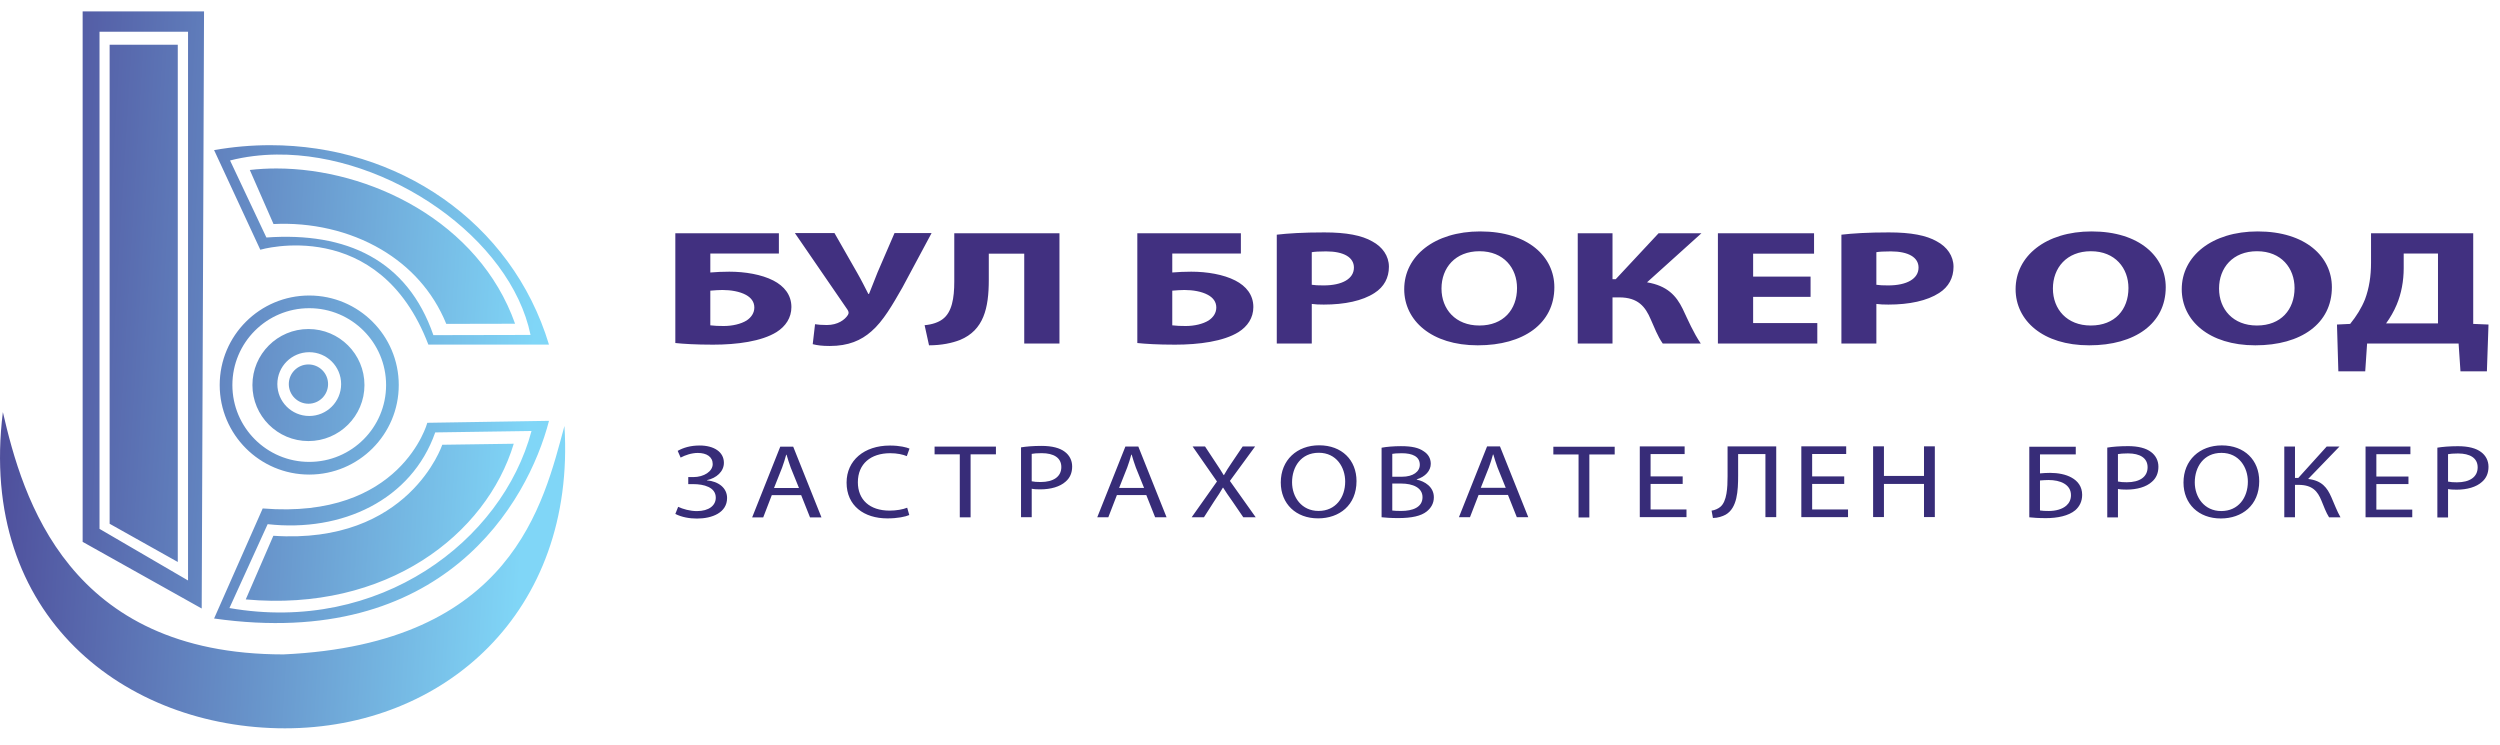
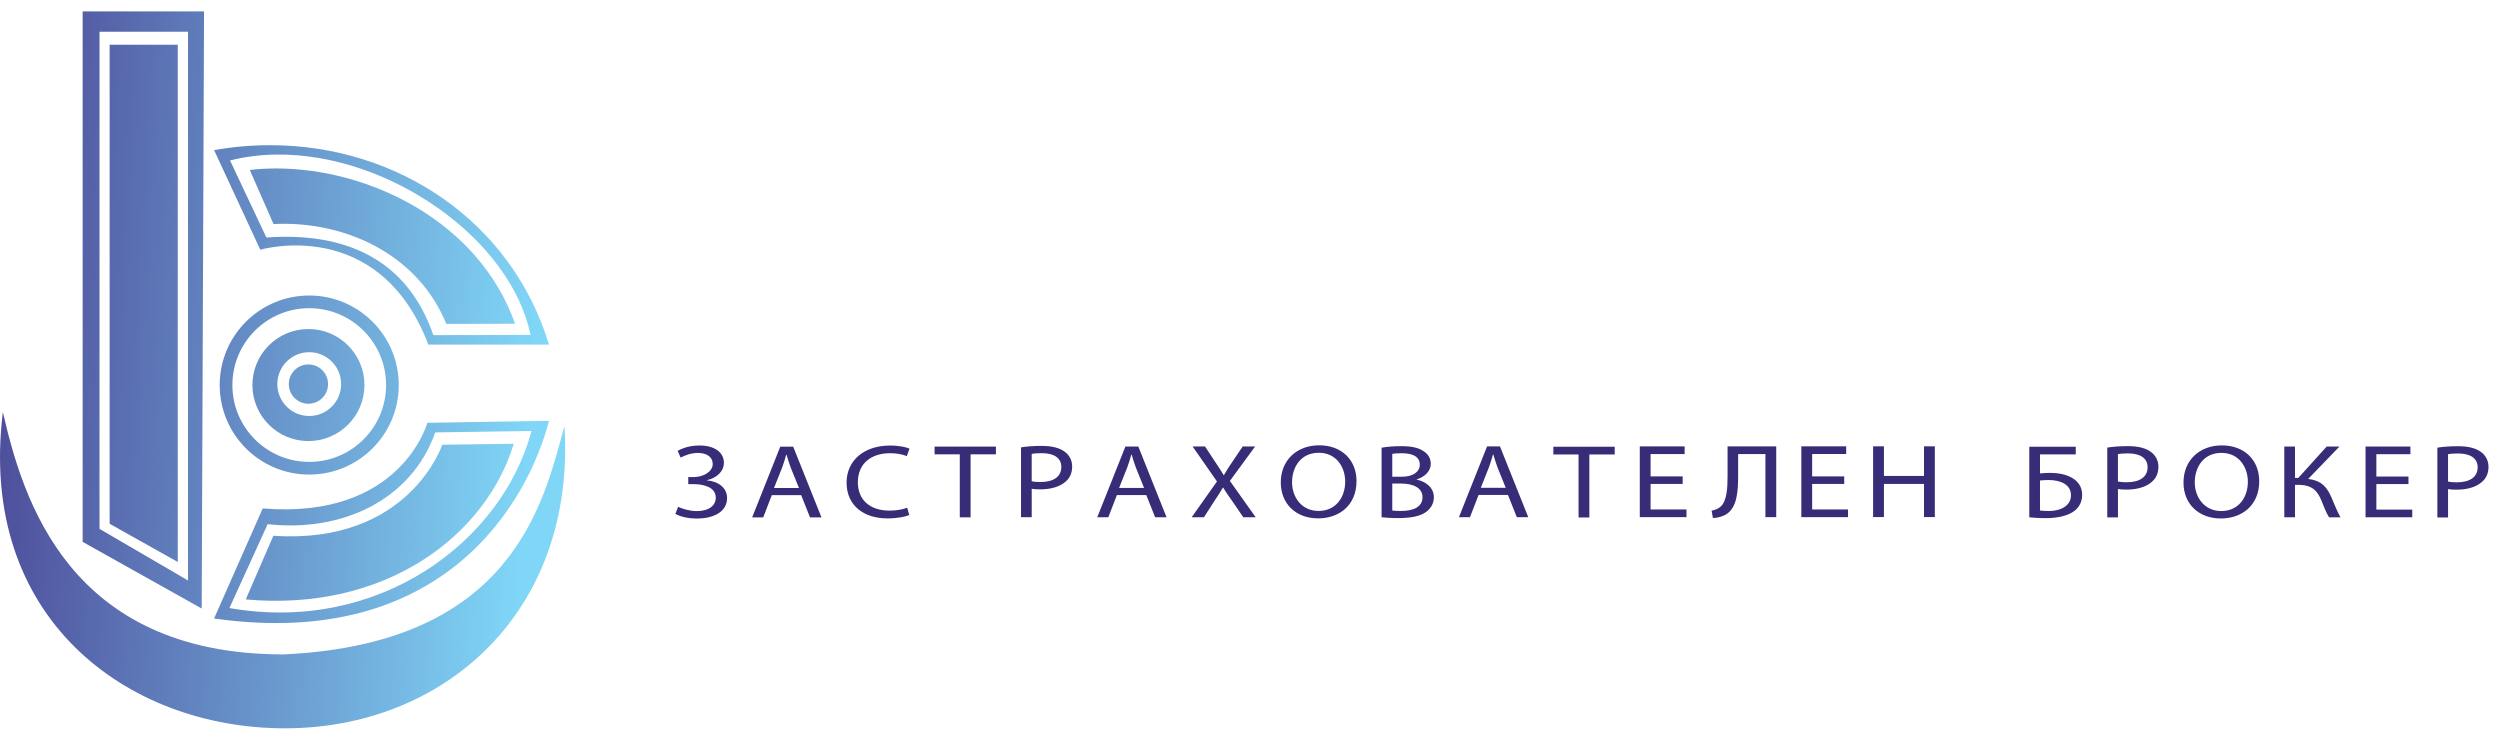
<svg xmlns="http://www.w3.org/2000/svg" xmlns:ns1="http://sodipodi.sourceforge.net/DTD/sodipodi-0.dtd" xmlns:ns2="http://www.inkscape.org/namespaces/inkscape" xmlns:xlink="http://www.w3.org/1999/xlink" id="svg2" xml:space="preserve" width="550" height="164" viewBox="0 0 550 164" ns1:docname="logo.svg" ns2:version="0.92.5 (2060ec1f9f, 2020-04-08)">
  <defs id="defs6">
    <linearGradient id="linearGradient658" spreadMethod="pad" gradientTransform="matrix(57.365,0,0,57.365,178.277,232.744)" gradientUnits="userSpaceOnUse" y2="0" x2="1" y1="0" x1="0">
      <stop id="stop975" offset="0" style="stop-opacity:1;stop-color:#422d85" />
      <stop id="stop977" offset="1" style="stop-opacity:1;stop-color:#80d6f7" />
    </linearGradient>
    <clipPath clipPathUnits="userSpaceOnUse" id="clipPath20">
      <path d="M 0,0 H 842 V 596 H 0 Z" id="path18" ns2:connector-curvature="0" />
    </clipPath>
    <clipPath clipPathUnits="userSpaceOnUse" id="clipPath142">
      <path d="m 129,190 h 27 v 130 h -27 z" id="path140" ns2:connector-curvature="0" />
    </clipPath>
    <clipPath clipPathUnits="userSpaceOnUse" id="clipPath148">
      <path d="m 129.527,190.875 v 114.699 l 25.743,14.414 0.507,-129.113 z" id="path146" ns2:connector-curvature="0" />
    </clipPath>
    <clipPath clipPathUnits="userSpaceOnUse" id="clipPath158">
      <path d="M 0,0 H 842 V 596 H 0 Z" id="path156" ns2:connector-curvature="0" />
    </clipPath>
    <clipPath clipPathUnits="userSpaceOnUse" id="clipPath168">
      <path d="m 129.527,190.875 v 114.699 l 25.743,14.414 0.507,-129.113 z" id="path166" ns2:connector-curvature="0" />
    </clipPath>
    <linearGradient x1="4.148" y1="-0.695" x2="0.222" y2="1.736" gradientUnits="userSpaceOnUse" gradientTransform="matrix(24.415,0,0,24.415,129.528,260.188)" spreadMethod="pad" id="linearGradient176">
      <stop style="stop-opacity:1;stop-color:#422d85" offset="0" id="stop172" />
      <stop style="stop-opacity:1;stop-color:#80d6f7" offset="1" id="stop174" />
    </linearGradient>
    <clipPath clipPathUnits="userSpaceOnUse" id="clipPath196">
      <path d="M 0,0 H 842 V 596 H 0 Z" id="path194" ns2:connector-curvature="0" />
    </clipPath>
    <clipPath clipPathUnits="userSpaceOnUse" id="clipPath214">
      <path d="m 135.363,197.754 v 103.258 l 14.735,8.265 V 197.754 Z" id="path212" ns2:connector-curvature="0" />
    </clipPath>
    <clipPath clipPathUnits="userSpaceOnUse" id="clipPath224">
      <path d="M 0,0 H 842 V 596 H 0 Z" id="path222" ns2:connector-curvature="0" />
    </clipPath>
    <clipPath clipPathUnits="userSpaceOnUse" id="clipPath234">
      <path d="m 135.363,197.754 v 103.258 l 14.735,8.265 V 197.754 Z" id="path232" ns2:connector-curvature="0" />
    </clipPath>
    <linearGradient x1="0" y1="0" x2="1" y2="0" gradientUnits="userSpaceOnUse" gradientTransform="matrix(14.735,0,0,14.735,135.362,253.515)" spreadMethod="pad" id="linearGradient242">
      <stop style="stop-opacity:1;stop-color:#422d85" offset="0" id="stop238" />
      <stop style="stop-opacity:1;stop-color:#80d6f7" offset="1" id="stop240" />
    </linearGradient>
    <clipPath clipPathUnits="userSpaceOnUse" id="clipPath252">
      <path d="m 172,248 h 39 v 39 h -39 z" id="path250" ns2:connector-curvature="0" />
    </clipPath>
    <clipPath clipPathUnits="userSpaceOnUse" id="clipPath258">
      <path d="m 172.219,267.328 c 0,10.5 8.511,19.012 19.011,19.012 10.5,0 19.012,-8.512 19.012,-19.012 0,-10.5 -8.512,-19.012 -19.012,-19.012 -10.5,0 -19.011,8.512 -19.011,19.012" id="path256" ns2:connector-curvature="0" />
    </clipPath>
    <clipPath clipPathUnits="userSpaceOnUse" id="clipPath268">
      <path d="M 0,0 H 842 V 596 H 0 Z" id="path266" ns2:connector-curvature="0" />
    </clipPath>
    <clipPath clipPathUnits="userSpaceOnUse" id="clipPath278">
      <path d="m 172.219,267.328 c 0,10.5 8.511,19.012 19.011,19.012 10.5,0 19.012,-8.512 19.012,-19.012 0,-10.5 -8.512,-19.012 -19.012,-19.012 -10.5,0 -19.011,8.512 -19.011,19.012" id="path276" ns2:connector-curvature="0" />
    </clipPath>
    <linearGradient x1="0" y1="0" x2="1" y2="0" gradientUnits="userSpaceOnUse" gradientTransform="matrix(50.7,0,0,50.7,229.627,356.438)" spreadMethod="pad" id="linearGradient286">
      <stop style="stop-opacity:1;stop-color:#422d85" offset="0" id="stop282" />
      <stop style="stop-opacity:1;stop-color:#80d6f7" offset="1" id="stop284" />
    </linearGradient>
    <clipPath clipPathUnits="userSpaceOnUse" id="clipPath300">
      <path d="M 0,0 H 842 V 596 H 0 Z" id="path298" ns2:connector-curvature="0" />
    </clipPath>
    <clipPath clipPathUnits="userSpaceOnUse" id="clipPath312">
      <path d="m 179,255 h 24 v 25 h -24 z" id="path310" ns2:connector-curvature="0" />
    </clipPath>
    <clipPath clipPathUnits="userSpaceOnUse" id="clipPath318">
      <path d="m 179.168,267.328 c 0,6.57 5.324,11.895 11.894,11.895 6.571,0 11.899,-5.325 11.899,-11.895 0,-6.57 -5.328,-11.894 -11.899,-11.894 -6.57,0 -11.894,5.324 -11.894,11.894" id="path316" ns2:connector-curvature="0" />
    </clipPath>
    <clipPath clipPathUnits="userSpaceOnUse" id="clipPath328">
      <path d="M 0,0 H 842 V 596 H 0 Z" id="path326" ns2:connector-curvature="0" />
    </clipPath>
    <clipPath clipPathUnits="userSpaceOnUse" id="clipPath338">
      <path d="m 179.168,267.328 c 0,6.57 5.324,11.895 11.894,11.895 6.571,0 11.899,-5.325 11.899,-11.895 0,-6.57 -5.328,-11.894 -11.899,-11.894 -6.57,0 -11.894,5.324 -11.894,11.894" id="path336" ns2:connector-curvature="0" />
    </clipPath>
    <linearGradient x1="0" y1="0" x2="1" y2="0" gradientUnits="userSpaceOnUse" gradientTransform="matrix(31.721,0,0,31.721,238.891,356.438)" spreadMethod="pad" id="linearGradient346">
      <stop style="stop-opacity:1;stop-color:#422d85" offset="0" id="stop342" />
      <stop style="stop-opacity:1;stop-color:#80d6f7" offset="1" id="stop344" />
    </linearGradient>
    <clipPath clipPathUnits="userSpaceOnUse" id="clipPath360">
-       <path d="M 0,0 H 842 V 596 H 0 Z" id="path358" ns2:connector-curvature="0" />
-     </clipPath>
+       </clipPath>
    <clipPath clipPathUnits="userSpaceOnUse" id="clipPath372">
      <path d="m 186,262 h 10 v 10 h -10 z" id="path370" ns2:connector-curvature="0" />
    </clipPath>
    <clipPath clipPathUnits="userSpaceOnUse" id="clipPath378">
      <path d="m 186.895,267.125 c 0,2.301 1.867,4.168 4.167,4.168 2.305,0 4.172,-1.867 4.172,-4.168 0,-2.305 -1.867,-4.172 -4.172,-4.172 -2.3,0 -4.167,1.867 -4.167,4.172" id="path376" ns2:connector-curvature="0" />
    </clipPath>
    <clipPath clipPathUnits="userSpaceOnUse" id="clipPath388">
      <path d="M 0,0 H 842 V 596 H 0 Z" id="path386" ns2:connector-curvature="0" />
    </clipPath>
    <clipPath clipPathUnits="userSpaceOnUse" id="clipPath398">
      <path d="m 186.895,267.125 c 0,2.301 1.867,4.168 4.167,4.168 2.305,0 4.172,-1.867 4.172,-4.168 0,-2.305 -1.867,-4.172 -4.172,-4.172 -2.3,0 -4.167,1.867 -4.167,4.172" id="path396" ns2:connector-curvature="0" />
    </clipPath>
    <linearGradient x1="0" y1="0" x2="1" y2="0" gradientUnits="userSpaceOnUse" gradientTransform="matrix(8.34,0,0,8.34,186.894,267.124)" spreadMethod="pad" id="linearGradient406">
      <stop style="stop-opacity:1;stop-color:#422d85" offset="0" id="stop402" />
      <stop style="stop-opacity:1;stop-color:#80d6f7" offset="1" id="stop404" />
    </linearGradient>
    <clipPath clipPathUnits="userSpaceOnUse" id="clipPath416">
      <path d="m 398,466 h 123 v 69 H 398 Z" id="path414" ns2:connector-curvature="0" />
    </clipPath>
    <clipPath clipPathUnits="userSpaceOnUse" id="clipPath422">
      <path d="m 459.824,534.949 c 34.379,0 63.063,-25.097 60.543,-65.5 -4.543,16.68 -11.156,47.215 -60.867,49.489 -46.645,0 -56.488,-33.817 -60.781,-52.493 -5.524,44.414 26.722,68.504 61.105,68.504" id="path420" ns2:connector-curvature="0" />
    </clipPath>
    <clipPath clipPathUnits="userSpaceOnUse" id="clipPath432">
      <path d="M 0,0 H 842 V 596 H 0 Z" id="path430" ns2:connector-curvature="0" />
    </clipPath>
    <clipPath clipPathUnits="userSpaceOnUse" id="clipPath442">
      <path d="m 459.824,534.949 c 34.379,0 63.063,-25.097 60.543,-65.5 -4.543,16.68 -11.156,47.215 -60.867,49.489 -46.645,0 -56.488,-33.817 -60.781,-52.493 -5.524,44.414 26.722,68.504 61.105,68.504" id="path440" ns2:connector-curvature="0" />
    </clipPath>
    <linearGradient x1="0" y1="0" x2="1" y2="0" gradientUnits="userSpaceOnUse" gradientTransform="matrix(122.421,0,0,122.421,398.099,500.696)" spreadMethod="pad" id="linearGradient450">
      <stop style="stop-opacity:1;stop-color:#422d85" offset="0" id="stop446" />
      <stop style="stop-opacity:1;stop-color:#80d6f7" offset="1" id="stop448" />
    </linearGradient>
    <clipPath clipPathUnits="userSpaceOnUse" id="clipPath460">
      <path d="m 170,278 h 73 v 45 h -73 z" id="path458" ns2:connector-curvature="0" />
    </clipPath>
    <clipPath clipPathUnits="userSpaceOnUse" id="clipPath466">
      <path d="m 216.664,279 c 0,0 -5.641,20.965 -35.598,18.523 l -10.511,23.797 c 49.465,7.008 67.8,-24.968 72.418,-42.742 z" id="path464" ns2:connector-curvature="0" />
    </clipPath>
    <clipPath clipPathUnits="userSpaceOnUse" id="clipPath476">
      <path d="M 0,0 H 842 V 596 H 0 Z" id="path474" ns2:connector-curvature="0" />
    </clipPath>
    <clipPath clipPathUnits="userSpaceOnUse" id="clipPath486">
      <path d="m 216.664,279 c 0,0 -5.641,20.965 -35.598,18.523 l -10.511,23.797 c 49.465,7.008 67.8,-24.968 72.418,-42.742 z" id="path484" ns2:connector-curvature="0" />
    </clipPath>
    <linearGradient x1="0" y1="0" x2="1" y2="0" gradientUnits="userSpaceOnUse" gradientTransform="matrix(96.553,0,0,96.553,227.409,400.591)" spreadMethod="pad" id="linearGradient494">
      <stop style="stop-opacity:1;stop-color:#422d85" offset="0" id="stop490" />
      <stop style="stop-opacity:1;stop-color:#80d6f7" offset="1" id="stop492" />
    </linearGradient>
    <clipPath clipPathUnits="userSpaceOnUse" id="clipPath508">
      <path d="M 0,0 H 842 V 596 H 0 Z" id="path506" ns2:connector-curvature="0" />
    </clipPath>
    <clipPath clipPathUnits="userSpaceOnUse" id="clipPath520">
      <path d="m 177,283 h 59 v 35 h -59 z" id="path518" ns2:connector-curvature="0" />
    </clipPath>
    <clipPath clipPathUnits="userSpaceOnUse" id="clipPath526">
      <path d="m 219.895,283.75 c 0,0 -7.2,21.664 -36.524,19.68 l -5.969,13.765 c 30.481,2.758 52.012,-14.004 57.95,-33.664 z" id="path524" ns2:connector-curvature="0" />
    </clipPath>
    <clipPath clipPathUnits="userSpaceOnUse" id="clipPath536">
      <path d="M 0,0 H 842 V 596 H 0 Z" id="path534" ns2:connector-curvature="0" />
    </clipPath>
    <clipPath clipPathUnits="userSpaceOnUse" id="clipPath546">
      <path d="m 219.895,283.75 c 0,0 -7.2,21.664 -36.524,19.68 l -5.969,13.765 c 30.481,2.758 52.012,-14.004 57.95,-33.664 z" id="path544" ns2:connector-curvature="0" />
    </clipPath>
    <linearGradient x1="0" y1="0" x2="1" y2="0" gradientUnits="userSpaceOnUse" gradientTransform="matrix(57.949,0,0,57.949,177.401,300.511)" spreadMethod="pad" id="linearGradient554">
      <stop style="stop-opacity:1;stop-color:#422d85" offset="0" id="stop550" />
      <stop style="stop-opacity:1;stop-color:#80d6f7" offset="1" id="stop552" />
    </linearGradient>
    <clipPath clipPathUnits="userSpaceOnUse" id="clipPath564">
      <path d="m 170,210 h 73 v 45 h -73 z" id="path562" ns2:connector-curvature="0" />
    </clipPath>
    <clipPath clipPathUnits="userSpaceOnUse" id="clipPath570">
      <path d="m 170.555,211.973 9.992,21.539 c 0,0 25.625,-7.555 36.344,20.523 h 26.078 c -8.074,-26.723 -32.871,-43.129 -60.285,-43.129 -4,0 -8.059,0.352 -12.129,1.067" id="path568" ns2:connector-curvature="0" />
    </clipPath>
    <clipPath clipPathUnits="userSpaceOnUse" id="clipPath580">
      <path d="M 0,0 H 842 V 596 H 0 Z" id="path578" ns2:connector-curvature="0" />
    </clipPath>
    <clipPath clipPathUnits="userSpaceOnUse" id="clipPath590">
      <path d="m 170.555,211.973 9.992,21.539 c 0,0 25.625,-7.555 36.344,20.523 h 26.078 c -8.074,-26.723 -32.871,-43.129 -60.285,-43.129 -4,0 -8.059,0.352 -12.129,1.067" id="path588" ns2:connector-curvature="0" />
    </clipPath>
    <linearGradient x1="0" y1="0" x2="1" y2="0" gradientUnits="userSpaceOnUse" gradientTransform="matrix(96.55,0,0,96.55,227.409,309.962)" spreadMethod="pad" id="linearGradient598">
      <stop style="stop-opacity:1;stop-color:#422d85" offset="0" id="stop594" />
      <stop style="stop-opacity:1;stop-color:#80d6f7" offset="1" id="stop596" />
    </linearGradient>
    <clipPath clipPathUnits="userSpaceOnUse" id="clipPath612">
      <path d="M 0,0 H 842 V 596 H 0 Z" id="path610" ns2:connector-curvature="0" />
    </clipPath>
    <clipPath clipPathUnits="userSpaceOnUse" id="clipPath624">
      <path d="m 178,215 h 58 v 35 h -58 z" id="path622" ns2:connector-curvature="0" />
    </clipPath>
    <clipPath clipPathUnits="userSpaceOnUse" id="clipPath630">
      <path d="m 178.277,216.266 5.129,11.691 c 15.145,-0.758 31.129,6.309 37.356,21.59 l 14.879,-0.031 C 227.824,227.402 204.125,215.941 184,215.941 c -1.945,0 -3.863,0.11 -5.723,0.325" id="path628" ns2:connector-curvature="0" />
    </clipPath>
    <clipPath clipPathUnits="userSpaceOnUse" id="clipPath640">
      <path d="M 0,0 H 842 V 596 H 0 Z" id="path638" ns2:connector-curvature="0" />
    </clipPath>
    <clipPath clipPathUnits="userSpaceOnUse" id="clipPath650">
      <path d="m 178.277,216.266 5.129,11.691 c 15.145,-0.758 31.129,6.309 37.356,21.59 l 14.879,-0.031 C 227.824,227.402 204.125,215.941 184,215.941 c -1.945,0 -3.863,0.11 -5.723,0.325" id="path648" ns2:connector-curvature="0" />
    </clipPath>
    <linearGradient x1="0" y1="0" x2="1" y2="0" gradientUnits="userSpaceOnUse" gradientTransform="matrix(57.365,0,0,57.365,178.277,232.744)" spreadMethod="pad" id="linearGradient658-3">
      <stop style="stop-opacity:1;stop-color:#422d85" offset="0" id="stop654" />
      <stop style="stop-opacity:1;stop-color:#80d6f7" offset="1" id="stop656" />
    </linearGradient>
    <clipPath clipPathUnits="userSpaceOnUse" id="clipPath672">
      <path d="M 0,0 H 842 V 596 H 0 Z" id="path670" ns2:connector-curvature="0" />
    </clipPath>
    <clipPath clipPathUnits="userSpaceOnUse" id="clipPath688">
-       <path d="M 0,0 H 842 V 596 H 0 Z" id="path686" ns2:connector-curvature="0" />
-     </clipPath>
+       </clipPath>
    <clipPath clipPathUnits="userSpaceOnUse" id="clipPath704">
      <path d="M 0,0 H 842 V 596 H 0 Z" id="path702" ns2:connector-curvature="0" />
    </clipPath>
    <clipPath clipPathUnits="userSpaceOnUse" id="clipPath720">
      <path d="M 0,0 H 842 V 596 H 0 Z" id="path718" ns2:connector-curvature="0" />
    </clipPath>
    <clipPath clipPathUnits="userSpaceOnUse" id="clipPath736">
      <path d="M 0,0 H 842 V 596 H 0 Z" id="path734" ns2:connector-curvature="0" />
    </clipPath>
    <clipPath clipPathUnits="userSpaceOnUse" id="clipPath752">
      <path d="M 0,0 H 842 V 596 H 0 Z" id="path750" ns2:connector-curvature="0" />
    </clipPath>
    <clipPath clipPathUnits="userSpaceOnUse" id="clipPath768">
      <path d="M 0,0 H 842 V 596 H 0 Z" id="path766" ns2:connector-curvature="0" />
    </clipPath>
    <linearGradient ns2:collect="always" xlink:href="#linearGradient176" id="linearGradient3078" gradientUnits="userSpaceOnUse" gradientTransform="matrix(24.415,0,0,24.415,-342.345,-82.275)" x1="4.148" y1="-0.695" x2="0.222" y2="1.736" spreadMethod="pad" />
    <linearGradient ns2:collect="always" xlink:href="#linearGradient176" id="linearGradient3108" gradientUnits="userSpaceOnUse" gradientTransform="matrix(30.513,0,0,30.513,3.884,543.438)" x1="4.148" y1="-0.695" x2="0.222" y2="1.736" spreadMethod="pad" />
    <linearGradient ns2:collect="always" xlink:href="#linearGradient176" id="linearGradient3125" gradientUnits="userSpaceOnUse" gradientTransform="matrix(24.415,0,0,24.415,-9.713,533.777)" x1="4.148" y1="-0.695" x2="0.222" y2="1.736" spreadMethod="pad" />
    <linearGradient ns2:collect="always" xlink:href="#linearGradient176" id="linearGradient3129" gradientUnits="userSpaceOnUse" gradientTransform="matrix(31.512,0,0,31.512,-67.045,533.821)" x1="4.148" y1="-0.695" x2="0.222" y2="1.736" spreadMethod="pad" />
    <clipPath clipPathUnits="userSpaceOnUse" id="clipPath416-3">
      <path d="m 398,466 h 123 v 69 H 398 Z" id="path414-6" ns2:connector-curvature="0" />
    </clipPath>
    <clipPath clipPathUnits="userSpaceOnUse" id="clipPath422-7">
      <path d="m 459.824,534.949 c 34.379,0 63.063,-25.097 60.543,-65.5 -4.543,16.68 -11.156,47.215 -60.867,49.489 -46.645,0 -56.488,-33.817 -60.781,-52.493 -5.524,44.414 26.722,68.504 61.105,68.504" id="path420-5" ns2:connector-curvature="0" />
    </clipPath>
    <clipPath clipPathUnits="userSpaceOnUse" id="clipPath432-3">
-       <path d="M 0,0 H 842 V 596 H 0 Z" id="path430-5" ns2:connector-curvature="0" />
-     </clipPath>
+       </clipPath>
    <clipPath clipPathUnits="userSpaceOnUse" id="clipPath442-6">
      <path d="m 459.824,534.949 c 34.379,0 63.063,-25.097 60.543,-65.5 -4.543,16.68 -11.156,47.215 -60.867,49.489 -46.645,0 -56.488,-33.817 -60.781,-52.493 -5.524,44.414 26.722,68.504 61.105,68.504" id="path440-2" ns2:connector-curvature="0" />
    </clipPath>
    <clipPath clipPathUnits="userSpaceOnUse" id="clipPath356">
      <path d="m 186.894,328.152 c 0,-2.303 1.867,-4.17 4.17,-4.17 v 0 c 2.303,0 4.17,1.867 4.17,4.17 v 0 c 0,2.304 -1.867,4.17 -4.17,4.17 v 0 c -2.303,0 -4.17,-1.866 -4.17,-4.17" id="path354" ns2:connector-curvature="0" />
    </clipPath>
    <linearGradient x1="0" y1="0" x2="1" y2="0" gradientUnits="userSpaceOnUse" gradientTransform="matrix(9.872,0,0,9.872,55.701,562.063)" spreadMethod="pad" id="linearGradient366">
      <stop style="stop-opacity:1;stop-color:#422d85" offset="0" id="stop362" />
      <stop style="stop-opacity:1;stop-color:#80d6f7" offset="1" id="stop364" />
    </linearGradient>
    <clipPath clipPathUnits="userSpaceOnUse" id="clipPath344">
      <path d="M 0,595.276 H 841.89 V 0 H 0 Z" id="path342" ns2:connector-curvature="0" />
    </clipPath>
    <clipPath clipPathUnits="userSpaceOnUse" id="clipPath324">
-       <path d="m 179.168,327.947 c 0,-6.569 5.326,-11.895 11.896,-11.895 v 0 c 6.57,0 11.896,5.326 11.896,11.895 v 0 c 0,6.57 -5.326,11.896 -11.896,11.896 v 0 c -6.57,0 -11.896,-5.326 -11.896,-11.896" id="path322" ns2:connector-curvature="0" />
-     </clipPath>
+       </clipPath>
    <linearGradient x1="0" y1="0" x2="1" y2="0" gradientUnits="userSpaceOnUse" gradientTransform="matrix(22.434,0,0,22.434,51.381,96.377)" spreadMethod="pad" id="linearGradient334">
      <stop style="stop-opacity:1;stop-color:#422d85" offset="0" id="stop330" />
      <stop style="stop-opacity:1;stop-color:#80d6f7" offset="1" id="stop332" />
    </linearGradient>
    <clipPath clipPathUnits="userSpaceOnUse" id="clipPath312-2">
      <path d="M 0,595.276 H 841.89 V 0 H 0 Z" id="path310-6" ns2:connector-curvature="0" />
    </clipPath>
    <clipPath clipPathUnits="userSpaceOnUse" id="clipPath292">
      <path d="m 172.219,327.947 c 0,-10.5 8.513,-19.012 19.013,-19.012 v 0 c 10.5,0 19.012,8.512 19.012,19.012 v 0 c 0,10.501 -8.512,19.013 -19.012,19.013 v 0 c -10.5,0 -19.013,-8.512 -19.013,-19.013" id="path290" ns2:connector-curvature="0" />
    </clipPath>
    <linearGradient x1="0" y1="0" x2="1" y2="0" gradientUnits="userSpaceOnUse" gradientTransform="matrix(35.856,0,0,35.856,44.828,96.377)" spreadMethod="pad" id="linearGradient302">
      <stop style="stop-opacity:1;stop-color:#422d85" offset="0" id="stop298" />
      <stop style="stop-opacity:1;stop-color:#80d6f7" offset="1" id="stop300" />
    </linearGradient>
    <linearGradient ns2:collect="always" xlink:href="#linearGradient176" id="linearGradient1407" gradientUnits="userSpaceOnUse" gradientTransform="matrix(24.308,0,0,24.308,17.386,81.346)" x1="-1.718" y1="0.14" x2="3.709" y2="0.467" spreadMethod="pad" />
    <linearGradient ns2:collect="always" xlink:href="#linearGradient176" id="linearGradient1434" gradientUnits="userSpaceOnUse" gradientTransform="matrix(24.308,0,0,24.308,17.386,81.346)" x1="-1.718" y1="0.14" x2="3.709" y2="0.467" spreadMethod="pad" />
  </defs>
  <g id="g10" ns2:groupmode="layer" ns2:label="Bulbroker LOGO" transform="matrix(1.333,0,0,1.333,0,-629.701)">
    <g id="g987" transform="matrix(0.795,0,0,0.795,0,97.892)" style="stroke-width:1.257">
      <g id="g1438" transform="matrix(1.069,0,0,1.069,12.662,-43.187)" style="stroke-width:1.176">
-         <path style="fill:#413080;fill-opacity:1;fill-rule:nonzero;stroke:none;stroke-width:1.176" d="m 275.609,526.008 c -8.907,0 -14.756,4.797 -14.756,11.217 0,6.101 5.304,10.9 14.26,10.9 h 0.046 c 8.862,0 14.851,-4.224 14.851,-11.282 0,-5.912 -5.086,-10.835 -14.4,-10.835 z m 118.738,0 c -8.914,0 -14.763,4.797 -14.763,11.217 0,6.101 5.31,10.9 14.267,10.9 h 0.046 c 8.862,0 14.843,-4.224 14.843,-11.282 0,-5.912 -5.08,-10.835 -14.393,-10.835 z m 32.258,0 c -8.907,0 -14.758,4.797 -14.758,11.217 0,6.101 5.311,10.9 14.262,10.9 h 0.046 c 8.869,0 14.849,-4.224 14.849,-11.282 0,-5.912 -5.084,-10.835 -14.399,-10.835 z m -181.229,0.19 c -4.185,0 -7.153,0.193 -9.272,0.443 v 21.139 h 6.797 v -7.69 c 0.625,0.093 1.441,0.125 2.337,0.125 4.052,0 7.515,-0.732 9.851,-2.256 1.849,-1.177 2.793,-2.956 2.793,-5.085 0,-2.099 -1.259,-3.878 -3.238,-4.931 -2.03,-1.171 -5.043,-1.744 -9.27,-1.744 z m 109.643,0 c -4.185,0 -7.152,0.193 -9.264,0.443 v 21.139 h 6.79 v -7.69 c 0.632,0.093 1.44,0.125 2.341,0.125 4.047,0 7.51,-0.732 9.853,-2.256 1.847,-1.177 2.788,-2.956 2.788,-5.085 0,-2.099 -1.259,-3.878 -3.238,-4.931 -2.024,-1.171 -5.037,-1.744 -9.27,-1.744 z m -212.497,0.131 10.208,14.868 c 0.226,0.351 0.32,0.639 0.095,1.022 -0.588,0.951 -1.98,1.965 -4.097,1.965 -1.033,0 -1.708,-0.063 -2.292,-0.156 l -0.45,3.878 c 0.851,0.218 1.797,0.35 3.326,0.35 3.603,0 6.077,-1.084 8.055,-2.831 2.298,-1.967 4.139,-5.211 6.032,-8.519 L 169.067,526.33 h -7.198 l -3.288,7.62 c -0.765,1.849 -1.257,3.276 -1.665,4.198 h -0.131 c -0.677,-1.304 -1.305,-2.606 -2.163,-4.097 l -4.409,-7.721 z m -23.218,0.03 v 21.321 c 1.528,0.164 3.956,0.319 7.333,0.319 4.634,0 9.402,-0.633 12.327,-2.449 1.754,-1.11 2.881,-2.762 2.881,-4.859 0,-2.355 -1.398,-4.067 -3.508,-5.15 -2.299,-1.179 -5.493,-1.716 -8.549,-1.716 -1.172,0 -2.656,0.061 -3.689,0.156 v -3.683 h 13.315 v -3.939 z m 54.172,0 v 9.37 c 0,3.244 -0.451,6.012 -2.299,7.347 -0.763,0.569 -1.971,1.015 -3.462,1.14 l 0.857,3.909 c 2.431,0 4.499,-0.446 6.033,-1.047 4.584,-1.905 5.574,-6.164 5.574,-11.662 v -5.085 h 6.883 v 17.449 H 193.902 V 526.36 Z m 35.547,0 v 21.321 c 1.528,0.164 3.956,0.319 7.333,0.319 4.629,0 9.402,-0.633 12.327,-2.449 1.754,-1.11 2.873,-2.762 2.873,-4.859 0,-2.355 -1.389,-4.067 -3.506,-5.15 -2.293,-1.179 -5.487,-1.716 -8.549,-1.716 -1.172,0 -2.65,0.061 -3.69,0.156 v -3.683 h 13.323 v -3.939 z m 85.529,0 v 21.42 h 6.752 v -8.962 h 1.302 c 3.69,0 5.086,1.841 6.119,4.259 0.722,1.584 1.305,3.238 2.337,4.703 h 7.385 c -1.442,-2.129 -2.431,-4.452 -3.514,-6.738 -1.26,-2.574 -3.013,-4.486 -6.928,-5.15 l 10.573,-9.532 h -8.323 l -8.325,8.924 h -0.625 v -8.924 z m 27.22,0 v 21.42 h 19.305 v -3.977 h -12.464 v -5.085 h 11.155 v -3.939 h -11.155 v -4.447 h 11.831 v -3.972 z m 126.837,0 v 5.718 c 0,2.606 -0.364,4.954 -1.172,7.122 -0.677,1.685 -1.665,3.27 -2.881,4.768 l -2.56,0.123 0.268,9.089 h 5.218 l 0.363,-5.401 h 17.77 l 0.363,5.401 h 5.131 l 0.312,-9.089 -2.968,-0.123 V 526.36 Z m -173.136,3.495 c 4.729,0 7.29,3.3 7.29,7.147 0,4.196 -2.654,7.278 -7.29,7.278 h -0.044 c -4.591,0 -7.335,-3.145 -7.335,-7.179 0,-4.009 2.657,-7.246 7.379,-7.246 z m 118.738,0 c 4.722,0 7.29,3.3 7.29,7.147 0,4.196 -2.654,7.278 -7.29,7.278 h -0.044 c -4.592,0 -7.337,-3.145 -7.337,-7.179 0,-4.009 2.659,-7.246 7.381,-7.246 z m 32.263,0 c 4.722,0 7.284,3.3 7.284,7.147 0,4.196 -2.655,7.278 -7.284,7.278 h -0.051 c -4.586,0 -7.329,-3.145 -7.329,-7.179 0,-4.009 2.652,-7.246 7.381,-7.246 z m -180.785,0.03 c 3.463,-2e-5 5.399,1.179 5.399,3.145 0,2.161 -2.248,3.464 -5.895,3.464 -1.033,0 -1.71,-0.031 -2.292,-0.125 v -6.326 c 0.494,-0.095 1.441,-0.158 2.788,-0.158 z m 109.649,0 c 3.463,-2e-5 5.399,1.179 5.399,3.145 0,2.161 -2.247,3.464 -5.893,3.464 -1.033,0 -1.711,-0.031 -2.299,-0.125 v -6.326 c 0.494,-0.095 1.44,-0.158 2.793,-0.158 z m 99.615,0.414 h 6.659 v 13.566 h -10.079 c 0.763,-1.045 1.529,-2.348 2.068,-3.65 0.901,-2.161 1.353,-4.579 1.353,-7.09 z m -326.475,7.084 c 1.623,0 3.332,0.288 4.547,0.952 0.989,0.545 1.623,1.341 1.623,2.449 0,1.052 -0.588,1.911 -1.484,2.512 -1.127,0.701 -2.794,1.081 -4.46,1.081 -0.94,0 -1.842,-0.03 -2.605,-0.131 v -6.733 c 0.808,-0.062 1.616,-0.131 2.379,-0.131 z m 89.719,0 c 1.623,0 3.334,0.288 4.542,0.952 0.996,0.545 1.623,1.341 1.623,2.449 0,1.052 -0.583,1.911 -1.486,2.512 -1.127,0.701 -2.786,1.081 -4.452,1.081 -0.946,0 -1.848,-0.03 -2.613,-0.131 v -6.733 c 0.815,-0.062 1.624,-0.131 2.387,-0.131 z" id="path70" ns2:connector-curvature="0" />
        <path style="fill:#372c78;fill-opacity:1;fill-rule:nonzero;stroke:none;stroke-width:1.176" d="m 244.332,567.542 c -4.298,0 -7.451,2.855 -7.451,7.217 0,4.16 2.961,6.972 7.233,6.972 h 0.025 c 4.085,0 7.449,-2.529 7.449,-7.236 0,-4.08 -2.842,-6.953 -7.255,-6.953 z m 175.299,0.019 c -4.293,0 -7.443,2.855 -7.443,7.217 0,4.16 2.961,6.972 7.233,6.972 h 0.023 c 4.08,0 7.451,-2.529 7.451,-7.236 0,-4.08 -2.844,-6.953 -7.263,-6.953 z m -295.625,0.021 c -1.768,0 -3.152,0.426 -4.245,1.039 l 0.572,1.307 c 0.882,-0.471 2.123,-0.903 3.339,-0.903 1.719,0 2.89,0.756 2.89,2.164 0,1.404 -1.673,2.527 -3.797,2.527 h -0.952 v 1.364 h 0.952 c 2.078,0 4.393,0.593 4.393,2.63 0,1.51 -1.313,2.609 -3.679,2.609 -1.332,0 -2.74,-0.405 -3.628,-0.83 l -0.547,1.381 c 1.241,0.634 2.745,0.899 4.2,0.899 2.94,0 5.849,-1.14 5.849,-3.993 0,-1.961 -1.668,-3.224 -3.913,-3.426 v -0.042 c 1.84,-0.39 3.295,-1.671 3.295,-3.364 0,-2.124 -1.937,-3.365 -4.73,-3.365 z m 36.955,0.008 c -4.987,0 -8.401,2.891 -8.401,7.194 0,4.504 3.389,6.953 7.924,6.953 1.956,0 3.512,-0.324 4.253,-0.654 l -0.407,-1.423 c -0.835,0.344 -2.127,0.566 -3.415,0.566 -3.892,0 -6.163,-2.138 -6.163,-5.503 0,-3.588 2.509,-5.646 6.279,-5.646 1.337,0 2.465,0.244 3.225,0.568 l 0.526,-1.463 c -0.547,-0.228 -1.841,-0.593 -3.822,-0.593 z m 29.464,0.067 c -1.672,0 -2.983,0.121 -3.987,0.283 v 13.561 h 2.077 v -5.524 c 0.476,0.101 1.048,0.122 1.672,0.122 2.026,0 3.816,-0.511 4.916,-1.509 0.835,-0.715 1.266,-1.693 1.266,-2.934 0,-1.206 -0.545,-2.204 -1.433,-2.858 -0.952,-0.734 -2.459,-1.14 -4.511,-1.14 z m 210.948,0.046 c -1.672,0 -2.985,0.121 -3.989,0.283 V 581.546 h 2.077 v -5.524 c 0.476,0.101 1.053,0.123 1.672,0.123 2.032,0 3.821,-0.513 4.916,-1.511 0.837,-0.715 1.268,-1.693 1.268,-2.934 0,-1.206 -0.547,-2.204 -1.435,-2.858 -0.952,-0.734 -2.457,-1.14 -4.509,-1.14 z m -141.118,0.004 c -1.428,0 -2.889,0.122 -3.797,0.304 v 13.502 c 0.695,0.081 1.795,0.162 3.225,0.162 2.63,0 4.444,-0.406 5.537,-1.283 0.837,-0.673 1.389,-1.572 1.389,-2.757 0,-2.037 -1.794,-3.116 -3.32,-3.424 v -0.061 c 1.667,-0.507 2.721,-1.673 2.721,-3.016 0,-1.079 -0.527,-1.895 -1.363,-2.427 -0.978,-0.695 -2.315,-1 -4.393,-1 z m 205.221,0.01 c -1.672,0 -2.984,0.121 -3.987,0.283 v 13.561 h 2.077 v -5.524 c 0.476,0.101 1.048,0.123 1.672,0.123 2.032,0 3.821,-0.513 4.916,-1.511 0.835,-0.715 1.266,-1.693 1.266,-2.934 0,-1.206 -0.547,-2.204 -1.433,-2.858 -0.953,-0.734 -2.459,-1.14 -4.511,-1.14 z m -113.564,0.025 V 581.484 h 2.104 v -6.446 h 7.778 v 6.446 h 2.104 v -13.743 h -2.104 v 5.75 h -7.778 v -5.75 z m -13.941,0.006 V 581.49 h 9.07 v -1.49 h -6.968 v -4.956 h 6.229 v -1.465 h -6.229 v -4.342 h 6.613 v -1.49 z m -14.323,0.004 v 5.792 c 0,2.199 -0.121,4.892 -1.408,5.956 -0.38,0.324 -1.048,0.649 -1.697,0.73 l 0.262,1.429 c 0.931,0 1.891,-0.324 2.484,-0.654 2.244,-1.302 2.411,-4.607 2.411,-7.601 v -4.16 h 5.3 v 12.253 h 2.098 v -13.745 z m -17.048,10e-4 v 13.745 h 9.07 v -1.492 h -6.972 v -4.956 h 6.233 v -1.463 h -6.233 v -4.342 h 6.613 v -1.492 z m -29.658,0.008 -5.463,13.743 h 2.145 l 1.672,-4.323 h 5.705 l 1.718,4.323 h 2.225 l -5.494,-13.743 z m -57.18,0.014 4.728,6.792 -4.916,6.951 h 2.387 l 1.931,-3.02 c 0.816,-1.201 1.292,-1.936 1.743,-2.733 h 0.051 c 0.502,0.797 1.004,1.552 1.836,2.712 l 2.077,3.04 h 2.411 l -5.011,-7.054 4.895,-6.689 h -2.413 l -2.174,3.223 c -0.597,0.876 -1.002,1.511 -1.454,2.322 h -0.07 c -0.431,-0.73 -0.888,-1.426 -1.486,-2.322 l -2.123,-3.223 z m 227.783,0 v 13.743 h 9.07 v -1.49 h -6.972 v -4.956 h 6.233 v -1.465 h -6.233 v -4.342 h 6.613 v -1.49 z m -240.838,0.006 -5.467,13.743 h 2.147 l 1.672,-4.321 h 5.707 l 1.718,4.321 h 2.22 l -5.488,-13.743 z m 225.056,0 v 13.743 h 2.077 v -6.299 h 0.671 c 2.722,0 3.724,1.243 4.464,3.058 0.451,1.079 0.882,2.304 1.48,3.242 h 2.22 c -0.694,-1.226 -1.146,-2.487 -1.769,-3.896 -0.811,-1.855 -1.834,-3.239 -4.509,-3.548 l 6.085,-6.299 h -2.484 l -5.513,6.096 h -0.644 v -6.096 z m -262.112,0.008 v 1.509 h 4.895 v 12.234 h 2.098 v -12.234 h 4.92 v -1.509 z m -29.966,0.014 -5.463,13.743 h 2.149 l 1.667,-4.323 h 5.707 l 1.718,4.323 h 2.223 l -5.492,-13.743 z m 150.129,0.014 v 1.509 h 4.897 v 12.234 h 2.096 v -12.234 h 4.922 v -1.509 z m 92.43,0.004 v 13.703 c 0.694,0.081 1.786,0.163 3.246,0.163 2.195,0 4.37,-0.432 5.682,-1.532 0.811,-0.715 1.338,-1.692 1.338,-2.995 0,-1.59 -0.837,-2.67 -2.052,-3.345 -1.126,-0.633 -2.63,-0.918 -4.156,-0.918 -0.527,0 -1.478,0.04 -1.98,0.101 v -3.687 h 6.947 v -1.492 z m -137.986,1.171 c 3.461,0 5.133,2.858 5.133,5.589 0,3.117 -1.866,5.707 -5.159,5.707 h -0.025 c -3.269,0 -5.133,-2.671 -5.133,-5.564 0,-2.975 1.723,-5.731 5.184,-5.731 z m 175.3,0.021 c 3.461,0 5.133,2.858 5.133,5.589 0,3.117 -1.858,5.707 -5.157,5.707 h -0.021 c -3.268,0 -5.133,-2.671 -5.133,-5.564 0,-2.975 1.717,-5.731 5.178,-5.731 z m -229.088,0.057 c 2.29,0 3.795,0.877 3.795,2.691 0,1.876 -1.525,2.913 -4.034,2.913 -0.689,0 -1.263,-0.04 -1.718,-0.141 v -5.327 c 0.359,-0.075 1.049,-0.137 1.957,-0.137 z m 69.904,0.011 c 2.098,0 3.506,0.648 3.506,2.239 0,1.328 -1.286,2.326 -3.46,2.326 h -1.885 v -4.443 c 0.335,-0.061 0.887,-0.121 1.839,-0.121 z m 141.048,0.034 c 2.29,0 3.795,0.877 3.795,2.691 0,1.876 -1.531,2.913 -4.04,2.913 -0.689,0 -1.261,-0.04 -1.718,-0.141 v -5.327 c 0.359,-0.075 1.055,-0.137 1.963,-0.137 z m 64.097,0.014 c 2.296,0 3.797,0.877 3.797,2.691 0,1.876 -1.527,2.913 -4.034,2.913 -0.689,0 -1.263,-0.04 -1.718,-0.141 v -5.327 c 0.359,-0.075 1.049,-0.137 1.955,-0.137 z m -187.432,0.207 h 0.076 c 0.237,0.795 0.477,1.611 0.811,2.508 l 1.596,3.953 h -4.846 l 1.577,-3.974 c 0.309,-0.835 0.572,-1.692 0.785,-2.487 z m -70.235,0.019 h 0.074 c 0.239,0.795 0.477,1.611 0.811,2.508 l 1.596,3.953 h -4.844 l 1.575,-3.974 c 0.309,-0.835 0.574,-1.692 0.787,-2.487 z m -67.018,0.019 h 0.072 c 0.237,0.795 0.477,1.613 0.811,2.51 l 1.6,3.953 h -4.85 l 1.577,-3.974 c 0.309,-0.835 0.571,-1.694 0.789,-2.489 z m 245.135,4.91 c 1.144,0 2.243,0.207 3.054,0.694 0.786,0.471 1.313,1.186 1.313,2.244 0,0.856 -0.334,1.53 -0.882,2.016 -0.79,0.715 -2.103,1.058 -3.39,1.058 -0.715,0 -1.266,-0.019 -1.743,-0.101 v -5.826 c 0.527,-0.04 1.196,-0.086 1.648,-0.086 z m -127.434,0.684 h 1.718 c 2.27,0 4.154,0.796 4.154,2.651 0,2.002 -1.981,2.67 -4.129,2.67 -0.741,0 -1.312,-0.019 -1.743,-0.08 z" id="path94" ns2:connector-curvature="0" />
      </g>
      <g id="g1053" transform="matrix(0.751,0,0,0.751,13.475,139.163)" style="stroke-width:1.674">
        <g id="g1432" transform="matrix(1.1,0,0,1.1,0.637,-70.115)" style="stroke-width:1.521">
          <path ns1:nodetypes="cccccccccccccccsccccsccccccscccccsssssssssssssssssssssssssscscccccccccccccccccc" ns2:connector-curvature="0" id="path3106" transform="matrix(1.255,0,0,1.255,-17.94,441.326)" d="M 17.385,21.564 V 127.777 L 41.225,141.125 41.693,21.564 Z m 3.379,4.068 H 38.488 V 135.51 L 20.764,125.178 Z m 2.025,2.601 -3.28e-4,95.921 13.645,7.652 3.28e-4,-103.573 z M 54.938,48.348 c -3.704,0 -7.463,0.324 -11.232,0.986 l 9.252,19.947 c 0,0 23.73,-6.997 33.656,19.004 H 110.764 C 103.287,63.539 80.324,48.348 54.938,48.348 Z m 1.359,1.877 C 78.66,50.015 103.08,67.011 107.07,86.344 L 87.617,86.385 C 82.408,71.301 70.178,65.695 54.178,66.834 l -7.275,-15.424 c 3.045,-0.775 6.2,-1.156 9.395,-1.186 z m -0.141,2.785 c -1.801,0 -3.576,0.102 -5.299,0.301 l 4.748,10.826 c 7.466,-0.374 15.152,1.306 21.578,5.094 5.645,3.327 10.319,8.281 13.016,14.898 l 13.777,-0.029 C 96.738,63.621 74.793,53.01 56.156,53.01 Z m 6.6,25.439 c -9.901,0 -17.928,8.026 -17.928,17.928 0,9.901 8.027,17.928 17.928,17.928 9.901,0 17.928,-8.027 17.928,-17.928 0,-9.902 -8.027,-17.928 -17.928,-17.928 z m 0,2.539 c 8.499,0 15.391,6.889 15.391,15.389 0,8.499 -6.892,15.389 -15.391,15.389 -8.499,0 -15.389,-6.89 -15.389,-15.389 0,-8.5 6.89,-15.389 15.389,-15.389 z m -0.158,4.172 c -6.195,0 -11.217,5.022 -11.217,11.217 0,6.194 5.022,11.217 11.217,11.217 6.195,0 11.217,-5.022 11.217,-11.217 0,-6.195 -5.022,-11.217 -11.217,-11.217 z m 0.158,4.639 c 3.528,0 6.387,2.858 6.387,6.385 0,3.527 -2.859,6.387 -6.387,6.387 -3.527,0 -6.385,-2.86 -6.385,-6.387 0,-3.527 2.858,-6.385 6.385,-6.385 z m -0.158,2.453 c -2.172,0 -3.932,1.759 -3.932,3.932 0,2.172 1.76,3.934 3.932,3.934 2.172,0 3.932,-1.762 3.932,-3.934 0,-2.173 -1.76,-3.932 -3.932,-3.932 z M 1.412,101.793 c -5.106,41.055 24.701,63.322 56.484,63.322 31.779,0 58.294,-23.199 55.965,-60.547 -4.199,15.419 -10.312,43.646 -56.264,45.748 -43.118,0 -52.217,-31.26 -56.186,-48.523 z m 109.355,1.752 -24.365,0.393 c 0,0 -5.222,19.414 -32.963,17.152 L 43.705,143.125 c 45.806,6.49 62.786,-23.121 67.063,-39.58 z m -3.502,2.033 c -5.896,22.095 -30.497,40.685 -60.488,35.455 l 7.654,-16.797 c 14.925,1.664 28.809,-4.851 33.555,-18.373 z m -3.557,2.553 -14.312,0.205 c 0,0 -6.669,20.06 -33.824,18.223 l -5.527,12.746 c 28.226,2.554 48.165,-12.968 53.664,-31.174 z" style="fill:url(#linearGradient1434);stroke:none;stroke-width:1.212" />
        </g>
        <g id="g444" style="stroke-width:1.813" transform="matrix(1.16,0,0,1.16,-478.819,26.611)" />
      </g>
    </g>
    <path ns2:connector-curvature="0" id="path3070" d="m -171.951,-22.461 c -1.017,0 -1.954,0.344 -2.806,1.029 -0.927,0.757 -1.583,1.759 -1.971,2.999 -2.465,0.019 -4.56,0.317 -6.281,0.89 -2.408,0.817 -4.158,1.835 -5.253,3.056 -0.961,1.077 -1.249,2.085 -0.861,3.03 0.353,0.908 1.233,1.363 2.639,1.363 0.629,0 1.308,-0.109 2.029,-0.335 0.373,-0.11 0.557,-0.239 0.557,-0.39 0,-0.094 -0.085,-0.138 -0.251,-0.138 -0.075,0 -0.203,0.019 -0.389,0.057 -0.613,0.166 -1.147,0.247 -1.611,0.247 -1.13,0 -1.694,-0.387 -1.694,-1.164 0,-0.632 0.416,-1.309 1.249,-2.029 0.964,-0.833 2.283,-1.536 3.96,-2.113 1.675,-0.573 3.55,-0.952 5.626,-1.14 -0.019,0.131 -0.029,0.257 -0.029,0.376 v 0.376 c 0,1.243 0.307,2.426 0.917,3.556 0.667,1.205 1.612,2.224 2.833,3.057 0.075,0.075 0.142,0.065 0.196,-0.026 0.056,-0.095 0.047,-0.169 -0.026,-0.225 -2.132,-1.462 -3.197,-3.491 -3.197,-6.083 0,-0.188 0.003,-0.366 0.013,-0.542 0.008,-0.176 0.026,-0.357 0.044,-0.542 1.259,-0.075 2.527,-0.083 3.807,-0.017 1.278,0.066 2.583,0.201 3.916,0.404 -0.038,1.278 -0.244,2.618 -0.625,4.014 -0.379,1.399 -0.939,2.859 -1.682,4.377 l -0.444,0.861 c -1.557,2.984 -3.426,5.373 -5.611,7.17 -2.486,2.057 -5.042,3.056 -7.672,3.003 -0.075,0 -0.131,0.043 -0.166,0.138 -0.018,0.075 0.029,0.131 0.139,0.166 2.833,0.15 5.557,-0.843 8.167,-2.972 2.336,-1.892 4.318,-4.403 5.949,-7.533 0.852,-1.779 1.494,-3.421 1.931,-4.93 0.435,-1.509 0.67,-2.902 0.708,-4.183 0.517,0.094 1.025,0.187 1.513,0.278 0.491,0.094 0.977,0.205 1.462,0.336 -0.263,0.407 -0.557,0.95 -0.892,1.636 -0.332,0.685 -0.683,1.519 -1.055,2.503 -0.407,1.055 -0.773,1.953 -1.096,2.695 -0.325,0.742 -0.607,1.323 -0.848,1.75 -1.722,3.741 -3.845,6.531 -6.362,8.366 -2.909,2.11 -6.513,3.137 -10.811,3.084 -1.631,-0.038 -2.843,-0.316 -3.641,-0.832 -0.723,-0.448 -1.083,-1.039 -1.083,-1.778 0,-0.519 0.175,-1.04 0.529,-1.56 1.537,-2.204 4.594,-3.268 9.171,-3.193 1.982,0.019 3.146,0.119 3.499,0.303 0.223,0.094 0.37,0.14 0.445,0.14 0.113,0 0.166,-0.037 0.166,-0.112 0,-0.128 -0.184,-0.295 -0.553,-0.502 -0.373,-0.181 -0.856,-0.315 -1.448,-0.4 -0.592,-0.084 -1.305,-0.135 -2.138,-0.153 -5.614,-0.056 -9.089,1.167 -10.423,3.665 -0.294,0.52 -0.441,1.06 -0.441,1.614 0,1.04 0.516,1.89 1.553,2.556 1.13,0.758 2.744,1.15 4.838,1.168 4.057,0.054 7.704,-0.993 10.948,-3.141 3.24,-2.132 5.724,-5.187 7.445,-9.17 l 0.251,-0.666 c 1.574,-3.334 2.771,-5.836 3.584,-7.505 0.946,0.263 1.661,0.466 2.142,0.613 0.479,0.147 0.748,0.232 0.804,0.251 1.168,0.294 2.176,0.444 3.027,0.444 1.002,0 1.698,-0.297 2.086,-0.892 0.018,-0.035 0.028,-0.081 0.028,-0.138 0,-0.166 -0.085,-0.25 -0.251,-0.25 -0.075,0 -0.137,0.037 -0.194,0.112 -0.184,0.351 -0.548,0.526 -1.083,0.526 -0.169,0 -0.638,-0.054 -1.418,-0.166 -0.35,-0.057 -0.724,-0.128 -1.112,-0.223 -0.389,-0.091 -0.814,-0.204 -1.278,-0.332 -0.389,-0.131 -0.779,-0.25 -1.167,-0.363 -0.389,-0.11 -0.78,-0.229 -1.168,-0.36 l 0.029,-0.055 c 0.075,-0.129 0.113,-0.262 0.113,-0.39 0,-0.335 -0.207,-0.501 -0.614,-0.501 -0.351,0.038 -0.687,0.213 -1,0.529 -0.576,-0.147 -1.157,-0.295 -1.75,-0.432 -0.595,-0.138 -1.206,-0.262 -1.835,-0.374 -0.094,-1.591 -0.548,-2.825 -1.363,-3.695 -0.742,-0.795 -1.65,-1.195 -2.724,-1.195 z m 0,0.25 c 0.908,0 1.67,0.373 2.28,1.112 0.667,0.818 1.045,1.948 1.139,3.392 -1.314,-0.223 -2.589,-0.396 -3.82,-0.515 -1.234,-0.122 -2.441,-0.191 -3.628,-0.21 0.351,-1.165 0.918,-2.109 1.697,-2.833 0.705,-0.629 1.481,-0.946 2.332,-0.946 z m 241.103,0.75 c -0.131,0 -0.203,0.028 -0.223,0.085 -0.595,1.002 -1.3,2.253 -2.114,3.766 -0.814,1.509 -1.749,3.291 -2.805,5.348 -1.058,2.057 -1.909,3.775 -2.558,5.155 -0.648,1.378 -1.12,2.44 -1.415,3.182 -0.056,0.147 -0.084,0.278 -0.084,0.387 0,0.351 0.165,0.53 0.501,0.53 0.369,0 0.657,-0.251 0.861,-0.751 0.908,-2.445 4.096,-7.891 9.559,-16.341 0.038,-0.053 -0.023,-0.187 -0.183,-0.4 -0.156,-0.212 -0.357,-0.395 -0.598,-0.542 -0.332,-0.279 -0.647,-0.42 -0.942,-0.42 z m -135.715,1.754 c -1.444,0.053 -3.178,1.953 -5.194,5.694 -0.335,0.592 -0.615,1.131 -0.837,1.614 -0.223,0.482 -0.419,0.936 -0.594,1.361 -0.179,0.426 -0.336,0.833 -0.474,1.221 -0.141,0.392 -0.293,0.79 -0.459,1.197 -0.369,-0.075 -0.761,-0.113 -1.168,-0.113 -1.055,0 -1.887,0.336 -2.501,1.002 -0.535,0.648 -0.804,1.434 -0.804,2.361 0,1.428 0.509,2.704 1.527,3.834 -0.166,0.648 -0.251,1.216 -0.251,1.699 0,1.462 0.715,2.193 2.142,2.193 1.24,0 2.417,-0.594 3.528,-1.778 1.594,-0.184 3.185,-0.992 4.778,-2.416 0.188,-0.131 0.278,-0.279 0.278,-0.448 0,-0.128 -0.053,-0.194 -0.166,-0.194 -0.038,0 -0.13,0.046 -0.278,0.14 -1.24,1.277 -2.611,2.038 -4.112,2.276 0.943,-1.277 1.416,-2.535 1.416,-3.777 0,-1.888 -0.861,-3.299 -2.583,-4.225 1.892,-1.666 3.381,-3.237 4.473,-4.709 1.093,-1.472 1.851,-2.849 2.28,-4.126 0.185,-0.482 0.275,-0.945 0.275,-1.39 0,-0.961 -0.425,-1.434 -1.278,-1.415 z m -0.052,0.666 c 0.313,0 0.469,0.232 0.469,0.692 0,0.316 -0.1,0.761 -0.303,1.334 -0.463,1.224 -1.372,2.723 -2.725,4.502 -0.557,0.742 -1.127,1.44 -1.709,2.097 -0.583,0.661 -1.17,1.284 -1.762,1.876 1.24,-3.018 2.683,-5.974 4.333,-8.863 0.61,-1.093 1.177,-1.638 1.697,-1.638 z m 105.561,10.224 c -0.795,0 -1.641,0.465 -2.527,1.388 -0.354,0.373 -0.692,0.761 -1.014,1.168 -0.325,0.407 -0.646,0.826 -0.959,1.249 -0.057,-0.22 -0.135,-0.499 -0.238,-0.834 -0.1,-0.332 -0.162,-0.601 -0.181,-0.804 0.075,-0.166 0.162,-0.388 0.262,-0.666 0.103,-0.279 0.192,-0.502 0.267,-0.668 l -1.443,0.223 c -0.652,1.575 -1.232,3.034 -1.753,4.377 -0.127,0.33 -0.225,0.602 -0.337,0.905 -0.024,-0.013 -0.044,-0.031 -0.079,-0.031 -0.091,0 -0.186,0.047 -0.279,0.14 -1.092,1.093 -2.498,1.667 -4.224,1.723 l 0.058,-0.111 c 0.629,-1.074 0.944,-2.204 0.944,-3.39 0,-0.667 -0.222,-1.281 -0.666,-1.835 -0.444,-0.555 -1.002,-0.945 -1.669,-1.167 l 0.113,-0.111 c 0.091,-0.094 0.138,-0.184 0.138,-0.278 0,-0.297 -0.26,-0.445 -0.777,-0.445 -0.316,0 -0.676,0.232 -1.083,0.695 -1.502,0.166 -2.252,1.018 -2.252,2.555 0,0.169 0.003,0.335 0.013,0.501 0.009,0.166 0.022,0.326 0.044,0.474 -0.201,0.525 -0.35,1.014 -0.476,1.485 -0.019,0.017 -0.033,0.023 -0.052,0.042 -1.278,1.334 -2.483,2.233 -3.613,2.697 -0.833,0.335 -1.547,0.501 -2.14,0.501 -1.111,0 -1.667,-0.538 -1.667,-1.612 0,-0.335 0.059,-0.687 0.181,-1.056 0.119,-0.369 0.281,-0.741 0.485,-1.11 0.204,-0.373 0.454,-0.732 0.751,-1.083 0.294,-0.353 0.629,-0.667 0.998,-0.946 0.576,-0.444 1.14,-0.668 1.697,-0.668 0.426,0 0.639,0.176 0.639,0.53 0,0.237 -0.104,0.544 -0.308,0.913 -0.147,0.279 -0.128,0.421 0.057,0.421 0.057,0 0.129,-0.048 0.223,-0.142 0.075,-0.091 0.156,-0.206 0.25,-0.347 0.091,-0.138 0.186,-0.31 0.276,-0.513 0.225,-0.463 0.335,-0.843 0.335,-1.14 0,-0.852 -0.472,-1.278 -1.415,-1.278 -1.152,0 -2.354,0.74 -3.613,2.223 -0.717,0.854 -1.213,1.66 -1.49,2.422 -0.022,0.017 -0.045,0.028 -0.067,0.051 -1.092,1.093 -2.501,1.667 -4.222,1.723 l 0.052,-0.111 c 0.629,-1.074 0.946,-2.204 0.946,-3.39 0,-0.667 -0.222,-1.281 -0.666,-1.835 -0.445,-0.555 -0.999,-0.945 -1.666,-1.167 l 0.109,-0.111 c 0.091,-0.094 0.138,-0.184 0.138,-0.278 0,-0.297 -0.255,-0.445 -0.776,-0.445 -0.316,0 -0.676,0.232 -1.083,0.695 -1.5,0.166 -2.252,1.018 -2.252,2.555 0,0.169 0.003,0.335 0.013,0.501 0.01,0.166 0.025,0.326 0.044,0.474 -0.199,0.521 -0.348,1.006 -0.474,1.473 -0.444,0.463 -0.821,0.845 -1.127,1.139 -0.303,0.297 -0.532,0.509 -0.679,0.641 -0.833,0.667 -1.583,1 -2.25,1 -0.685,0 -1.028,-0.501 -1.028,-1.5 0,-0.852 0.313,-2.336 0.946,-4.447 0.053,-0.185 0.082,-0.334 0.082,-0.444 0,-0.184 -0.066,-0.279 -0.194,-0.279 -0.241,0 -0.564,0.232 -0.974,0.696 -0.889,0.961 -1.724,1.866 -2.514,2.708 -0.785,0.842 -1.526,1.634 -2.208,2.375 1.239,-2.558 2.054,-4.436 2.442,-5.642 0,-0.426 -0.293,-0.5 -0.885,-0.221 -0.539,0.26 -0.836,0.444 -0.889,0.556 0,0.389 -0.392,1.481 -1.168,3.278 -0.317,0.742 -0.583,1.365 -0.808,1.876 -0.223,0.511 -0.398,0.905 -0.526,1.181 -0.038,0.131 0.022,0.284 0.179,0.459 0.16,0.175 0.329,0.264 0.518,0.264 0.184,0 0.312,-0.091 0.387,-0.279 0.147,-0.184 0.292,-0.37 0.43,-0.554 0.141,-0.185 0.284,-0.368 0.431,-0.556 0.185,-0.241 0.386,-0.471 0.598,-0.693 0.213,-0.225 0.438,-0.444 0.679,-0.666 0.483,-0.444 0.896,-0.837 1.238,-1.168 0.345,-0.335 0.635,-0.609 0.876,-0.835 -0.057,0.539 -0.085,1.03 -0.085,1.475 0,2.02 0.649,3.027 1.948,3.027 1.282,0 2.742,-0.822 4.374,-2.459 -0.076,0.437 -0.126,0.855 -0.126,1.238 -0.038,1.481 0.573,2.222 1.835,2.222 0.591,0 1.233,-0.199 1.916,-0.597 0.686,-0.398 1.282,-0.91 1.779,-1.543 1.698,0 3.194,-0.523 4.495,-1.555 -0.029,0.188 -0.05,0.374 -0.05,0.556 0,1.76 0.818,2.639 2.446,2.639 1.961,0 3.968,-0.997 6.02,-2.968 -0.077,0.44 -0.129,0.861 -0.129,1.246 -0.037,1.481 0.573,2.222 1.835,2.222 0.592,0 1.232,-0.199 1.917,-0.597 0.686,-0.398 1.277,-0.91 1.778,-1.543 1.805,0 3.385,-0.587 4.741,-1.754 -0.235,0.65 -0.442,1.249 -0.6,1.754 -0.075,0.15 -0.112,0.353 -0.112,0.613 0,0.795 0.278,1.192 0.832,1.192 0.204,0 0.435,-0.074 0.695,-0.221 0.369,-0.999 0.721,-1.86 1.044,-2.583 0.325,-0.723 0.635,-1.325 0.929,-1.806 0.482,1.092 1.087,2.018 1.806,2.779 0.798,0.852 1.613,1.279 2.446,1.279 0.833,0 1.882,-0.355 3.141,-1.059 0.704,-0.408 1.318,-0.832 1.862,-1.268 -0.129,0.383 -0.193,0.76 -0.193,1.13 0,0.87 0.341,1.306 1.027,1.306 0.482,0 1.093,-0.294 1.835,-0.889 0.407,-0.332 0.793,-0.698 1.153,-1.096 0.363,-0.398 0.716,-0.84 1.071,-1.321 0.091,0.945 0.351,1.732 0.777,2.361 0.426,0.557 0.889,0.864 1.39,0.917 1.518,0.166 3.362,-0.895 5.528,-3.193 0.113,-0.112 0.17,-0.241 0.17,-0.391 0,-0.128 -0.047,-0.194 -0.14,-0.194 -0.129,0 -0.262,0.084 -0.39,0.25 -1.722,1.835 -3.158,2.752 -4.308,2.752 -1.092,0 -1.638,-0.704 -1.638,-2.113 0,-1.13 0.341,-2.314 1.027,-3.556 0,-0.016 0.038,-0.045 0.113,-0.082 0.072,-0.038 0.151,-0.068 0.235,-0.096 0.082,-0.028 0.155,-0.066 0.221,-0.113 0.066,-0.047 0.098,-0.097 0.098,-0.153 0,-0.147 -0.053,-0.276 -0.153,-0.388 -0.1,-0.113 -0.232,-0.209 -0.388,-0.291 -0.157,-0.084 -0.326,-0.15 -0.501,-0.194 -0.176,-0.047 -0.339,-0.07 -0.486,-0.07 -0.557,0 -1.158,0.148 -1.806,0.442 -1.491,0.7 -2.834,1.962 -4.034,3.776 -0.035,0.031 -0.066,0.048 -0.105,0.086 -0.889,0.964 -1.734,1.642 -2.53,2.03 -0.539,0.278 -1.074,0.415 -1.612,0.415 -1.017,0 -1.964,-0.492 -2.834,-1.472 -0.795,-0.908 -1.371,-1.972 -1.721,-3.196 0.184,-0.26 0.382,-0.517 0.598,-0.777 0.21,-0.26 0.439,-0.529 0.679,-0.808 0.965,-1.111 1.825,-1.665 2.582,-1.665 0.539,0 0.856,0.269 0.947,0.804 0.038,0.317 0.146,0.474 0.335,0.474 0.166,0 0.303,-0.122 0.415,-0.36 0.11,-0.241 0.166,-0.473 0.166,-0.696 0,-0.372 -0.131,-0.685 -0.387,-0.944 -0.26,-0.26 -0.595,-0.39 -1.002,-0.39 z m -113.317,0.777 c -0.038,0.094 -0.075,0.189 -0.109,0.279 -0.038,0.094 -0.074,0.184 -0.112,0.278 -0.52,0.999 -0.95,1.886 -1.295,2.653 -0.341,0.77 -0.613,1.458 -0.817,2.072 -0.483,-0.874 -0.723,-1.706 -0.723,-2.501 0,-0.87 0.251,-1.555 0.749,-2.056 0.595,-0.535 1.361,-0.781 2.307,-0.725 z m 33.125,0.194 c -1.91,0 -3.798,0.733 -5.67,2.199 -1.454,1.123 -2.444,2.202 -2.978,3.238 -0.058,0.047 -0.117,0.099 -0.19,0.176 -0.317,0.354 -0.705,0.702 -1.168,1.044 -0.463,0.345 -1.008,0.688 -1.638,1.042 -1.371,0.757 -2.52,1.14 -3.447,1.14 -1.168,0 -1.751,-0.629 -1.751,-1.891 0,-0.35 0.038,-0.685 0.113,-0.998 1.628,-0.407 2.871,-1.14 3.723,-2.198 0.482,-0.626 0.723,-1.222 0.723,-1.779 0,-0.905 -0.464,-1.358 -1.391,-1.358 -0.705,0 -1.455,0.38 -2.25,1.137 -0.705,0.667 -1.29,1.502 -1.751,2.501 -0.463,0.946 -0.695,1.76 -0.695,2.446 0,1.891 0.861,2.833 2.583,2.833 1.186,0 2.573,-0.416 4.17,-1.249 1.069,-0.546 1.921,-1.117 2.564,-1.706 -0.04,0.209 -0.062,0.417 -0.062,0.622 0,1.074 0.408,1.612 1.222,1.612 0.685,0 1.462,-0.342 2.332,-1.031 0.204,-0.166 0.473,-0.4 0.807,-0.706 0.333,-0.304 0.731,-0.689 1.194,-1.153 l 0.666,-0.668 c -0.166,0.814 -0.31,1.503 -0.428,2.07 -0.123,0.567 -0.22,1.023 -0.292,1.374 -4.374,1.112 -7.924,2.28 -10.658,3.501 -2.733,1.224 -4.811,2.587 -6.236,4.086 -1.296,1.352 -1.947,2.677 -1.947,3.976 0,1.109 0.409,2.012 1.224,2.708 0.814,0.695 1.917,1.042 3.307,1.042 1.835,0 3.713,-0.482 5.642,-1.446 1.775,-0.852 3.363,-1.991 4.75,-3.419 2.52,-2.518 4.325,-5.852 5.418,-10.003 0.389,-0.054 0.733,-0.097 1.028,-0.126 0.297,-0.028 0.548,-0.049 0.751,-0.068 1.221,0 1.835,0.307 1.835,0.917 0,0.316 -0.194,0.648 -0.586,0.998 -0.072,0.075 -0.109,0.151 -0.109,0.225 0,0.091 0.056,0.139 0.166,0.139 0.075,0 0.147,-0.039 0.221,-0.113 0.558,-0.517 0.834,-1.007 0.834,-1.47 0,-0.758 -0.693,-1.222 -2.083,-1.391 -0.501,-0.072 -1.11,-0.053 -1.833,0.057 0.426,-1.722 0.75,-3.135 0.97,-4.237 0.225,-1.102 0.354,-1.895 0.391,-2.376 0.038,-0.317 -0.232,-0.472 -0.805,-0.472 -0.614,0 -0.954,0.175 -1.029,0.529 -0.038,0.479 -0.129,1.017 -0.279,1.609 -0.222,0.779 -0.472,1.352 -0.747,1.721 -0.724,0.892 -1.623,1.569 -2.697,2.029 -0.444,0.207 -0.789,0.306 -1.027,0.306 -0.391,0 -0.584,-0.193 -0.584,-0.581 0,-0.983 0.774,-2.223 2.331,-3.726 1.763,-1.646 3.476,-2.473 5.141,-2.473 1.299,0 1.948,0.297 1.948,0.889 0,0.278 -0.151,0.595 -0.445,0.946 -0.056,0.094 -0.085,0.16 -0.085,0.194 0,0.112 0.057,0.169 0.166,0.169 0.057,0 0.132,-0.047 0.223,-0.14 0.429,-0.535 0.639,-1.009 0.639,-1.419 0,-0.851 -0.739,-1.278 -2.22,-1.278 z m -31.513,0.169 c 1.168,0.426 1.75,1.426 1.75,3 0,1.056 -0.303,2.204 -0.916,3.447 -0.091,0.204 -0.208,0.4 -0.349,0.594 -0.138,0.198 -0.281,0.396 -0.428,0.6 -1.112,-0.166 -2.132,-0.686 -3.056,-1.557 0.091,-0.332 0.207,-0.668 0.345,-1 0.141,-0.335 0.284,-0.676 0.431,-1.029 0.313,-0.701 0.655,-1.385 1.015,-2.042 0.36,-0.657 0.727,-1.309 1.096,-1.96 h 0.055 z m -57.398,0.831 c -1.91,0 -3.796,0.733 -5.669,2.199 -1.458,1.126 -2.45,2.208 -2.983,3.247 -0.056,0.046 -0.115,0.095 -0.186,0.169 -0.317,0.354 -0.705,0.701 -1.168,1.042 -0.463,0.345 -1.007,0.689 -1.636,1.044 -1.371,0.757 -2.522,1.139 -3.448,1.139 -1.165,0 -1.75,-0.629 -1.75,-1.891 0,-0.35 0.037,-0.685 0.112,-0.998 1.628,-0.407 2.872,-1.14 3.723,-2.198 0.483,-0.626 0.723,-1.22 0.723,-1.778 0,-0.905 -0.464,-1.36 -1.391,-1.36 -0.704,0 -1.455,0.38 -2.25,1.137 -0.705,0.667 -1.288,1.502 -1.751,2.501 -0.287,0.587 -0.474,1.116 -0.583,1.602 -0.346,0.342 -0.688,0.678 -0.944,0.916 -0.335,0.304 -0.582,0.532 -0.751,0.679 -0.907,0.686 -1.74,1.027 -2.498,1.027 -0.741,0 -1.114,-0.516 -1.114,-1.555 0,-0.908 0.343,-2.473 1.029,-4.696 0.056,-0.185 0.085,-0.342 0.085,-0.474 0,-0.182 -0.066,-0.275 -0.197,-0.275 -0.444,-0.056 -0.851,-0.095 -1.221,-0.113 -0.317,-0.019 -0.617,-0.019 -0.905,0 -0.285,0.018 -0.468,0.076 -0.543,0.17 -0.332,0.166 -0.61,0.391 -0.832,0.679 -0.222,0.289 -0.417,0.61 -0.583,0.973 -0.166,0.36 -0.316,0.75 -0.444,1.165 -0.131,0.42 -0.279,0.839 -0.445,1.265 -0.373,0.89 -0.77,1.581 -1.195,2.069 -0.426,0.492 -0.946,0.721 -1.557,0.683 -0.094,0 -0.184,-0.034 -0.278,-0.096 -0.091,-0.066 -0.176,-0.158 -0.251,-0.279 -0.072,-0.119 -0.115,-0.261 -0.125,-0.417 -0.01,-0.157 0.043,-0.338 0.153,-0.542 0.203,-0.557 0.238,-0.955 0.098,-1.195 -0.138,-0.241 -0.33,-0.351 -0.57,-0.332 -0.241,0.018 -0.476,0.146 -0.708,0.387 -0.232,0.241 -0.328,0.554 -0.291,0.946 0,0.501 0.087,0.953 0.262,1.36 0.175,0.41 0.422,0.651 0.736,0.723 0.519,0.113 0.985,0.134 1.405,0.068 0.416,-0.062 0.805,-0.246 1.166,-0.553 0.363,-0.307 0.701,-0.742 1.014,-1.306 0.317,-0.567 0.642,-1.285 0.974,-2.155 0.094,-0.26 0.193,-0.55 0.306,-0.872 0.11,-0.326 0.245,-0.642 0.401,-0.946 0.159,-0.307 0.345,-0.58 0.557,-0.821 0.213,-0.24 0.476,-0.407 0.793,-0.502 l 0.719,-0.027 c -0.147,0.335 -0.281,0.692 -0.4,1.07 -0.122,0.379 -0.228,0.746 -0.319,1.096 -0.095,0.354 -0.166,0.67 -0.223,0.946 -0.056,0.279 -0.085,0.473 -0.085,0.586 0,1.073 0.157,1.947 0.474,2.623 0.316,0.68 0.823,1.015 1.527,1.015 1.386,0 2.943,-0.814 4.669,-2.427 0.006,1.878 0.866,2.815 2.582,2.815 1.186,0 2.577,-0.416 4.17,-1.249 1.064,-0.544 1.916,-1.112 2.559,-1.699 -0.039,0.207 -0.061,0.412 -0.061,0.615 0,1.074 0.412,1.614 1.225,1.614 0.686,0 1.462,-0.342 2.335,-1.031 0.204,-0.166 0.469,-0.401 0.804,-0.708 0.335,-0.304 0.733,-0.689 1.197,-1.153 l 0.668,-0.666 c -0.169,0.814 -0.314,1.502 -0.434,2.069 -0.122,0.567 -0.219,1.024 -0.291,1.375 -4.374,1.112 -7.924,2.279 -10.657,3.499 -2.733,1.224 -4.813,2.587 -6.237,4.086 -1.299,1.352 -1.947,2.678 -1.947,3.977 0,1.108 0.406,2.012 1.224,2.708 0.814,0.695 1.916,1.042 3.307,1.042 1.835,0 3.713,-0.482 5.642,-1.446 1.779,-0.852 3.363,-1.992 4.75,-3.42 2.52,-2.518 4.327,-5.851 5.419,-10.002 0.389,-0.054 0.732,-0.097 1.029,-0.126 0.295,-0.028 0.545,-0.05 0.749,-0.07 1.224,0 1.835,0.308 1.835,0.919 0,0.316 -0.193,0.648 -0.581,0.998 -0.075,0.075 -0.113,0.151 -0.113,0.225 0,0.091 0.056,0.138 0.166,0.138 0.075,0 0.15,-0.037 0.223,-0.112 0.558,-0.517 0.835,-1.009 0.835,-1.472 0,-0.758 -0.694,-1.222 -2.084,-1.391 -0.501,-0.072 -1.112,-0.053 -1.835,0.057 0.426,-1.722 0.751,-3.135 0.973,-4.237 0.223,-1.102 0.351,-1.893 0.389,-2.375 0.038,-0.317 -0.231,-0.474 -0.804,-0.474 -0.614,0 -0.955,0.175 -1.031,0.529 -0.038,0.479 -0.127,1.017 -0.278,1.609 -0.222,0.779 -0.471,1.353 -0.749,1.723 -0.724,0.892 -1.621,1.568 -2.695,2.028 -0.444,0.207 -0.79,0.308 -1.031,0.308 -0.388,0 -0.581,-0.195 -0.581,-0.583 0,-0.983 0.779,-2.223 2.335,-3.726 1.759,-1.646 3.473,-2.473 5.138,-2.473 1.299,0 1.947,0.297 1.947,0.889 0,0.278 -0.15,0.595 -0.444,0.946 -0.057,0.094 -0.085,0.16 -0.085,0.194 0,0.112 0.057,0.169 0.169,0.169 0.054,0 0.128,-0.046 0.223,-0.14 0.422,-0.535 0.638,-1.008 0.638,-1.418 0,-0.851 -0.742,-1.279 -2.223,-1.279 z m 136.538,0.112 c 0.573,0.038 1.021,0.297 1.347,0.78 0.322,0.482 0.485,1.064 0.485,1.75 0,1.074 -0.322,2.242 -0.974,3.501 -1.628,-0.223 -2.619,-1.092 -2.97,-2.61 0.535,-1.315 1.239,-2.456 2.113,-3.42 z m 18.309,0 c 0.576,0.038 1.024,0.297 1.35,0.78 0.323,0.482 0.485,1.064 0.485,1.75 0,1.074 -0.324,2.242 -0.973,3.501 -1.631,-0.223 -2.622,-1.092 -2.972,-2.61 0.535,-1.315 1.239,-2.456 2.11,-3.42 z m -79.306,0.194 c 0.223,0 0.335,0.169 0.335,0.5 0,0.426 -0.178,0.936 -0.529,1.528 -0.539,0.945 -1.537,1.649 -2.999,2.113 0.388,-0.927 0.914,-1.853 1.581,-2.779 0.688,-0.905 1.224,-1.363 1.612,-1.363 z m 32.956,0.003 c -0.555,0 -1.159,0.148 -1.804,0.442 -1.503,0.705 -2.856,1.976 -4.058,3.807 -0.252,0.388 -0.442,0.767 -0.571,1.141 -0.305,0.296 -0.53,0.509 -0.679,0.637 -0.833,0.667 -1.585,1.002 -2.252,1.002 -0.682,0 -1.027,-0.501 -1.027,-1.5 0,-0.89 0.316,-2.374 0.946,-4.447 0.053,-0.185 0.081,-0.334 0.081,-0.444 0,-0.184 -0.063,-0.279 -0.194,-0.279 -0.128,0 -0.254,0.019 -0.376,0.057 -0.119,0.038 -0.281,0.174 -0.485,0.415 v 0.002 c -0.223,0.075 -0.417,0.291 -0.583,0.651 -0.169,0.363 -0.316,0.757 -0.445,1.18 -0.018,0.038 -0.028,0.073 -0.028,0.101 0,0.026 -0.007,0.059 -0.027,0.096 -0.313,0.072 -0.616,0.139 -0.902,0.196 -0.288,0.056 -0.58,0.118 -0.878,0.193 -0.24,0.056 -0.473,0.11 -0.695,0.166 l -0.666,0.17 c 0.573,-1.299 0.992,-2.328 1.249,-3.088 0,-0.426 -0.294,-0.5 -0.886,-0.221 -0.539,0.26 -0.836,0.445 -0.892,0.557 0,0.389 -0.389,1.481 -1.166,3.278 -0.317,0.742 -0.583,1.367 -0.808,1.874 -0.222,0.511 -0.396,0.905 -0.525,1.181 -0.038,0.131 0.021,0.284 0.18,0.459 0.157,0.175 0.33,0.264 0.515,0.264 0.184,0 0.313,-0.091 0.387,-0.279 0.147,-0.184 0.272,-0.429 0.376,-0.736 0.1,-0.306 0.225,-0.551 0.373,-0.736 0.169,-0.35 0.326,-0.688 0.474,-1.014 0.15,-0.323 0.297,-0.642 0.447,-0.958 0.072,0 0.129,-0.009 0.166,-0.028 l 1.443,-0.278 c 0.241,-0.038 0.476,-0.079 0.708,-0.126 0.232,-0.046 0.461,-0.087 0.683,-0.125 0.037,-0.018 0.074,-0.024 0.112,-0.024 0.035,0 0.073,-0.01 0.111,-0.028 -0.019,0.053 -0.028,0.109 -0.028,0.166 0,0.056 -0.01,0.109 -0.028,0.166 -0.054,0.369 -0.085,0.61 -0.085,0.723 0,2.02 0.649,3.027 1.948,3.027 0.988,0 2.085,-0.498 3.282,-1.47 -0.015,0.129 -0.033,0.259 -0.033,0.387 0,0.87 0.34,1.306 1.029,1.306 0.478,0 1.09,-0.294 1.832,-0.889 0.407,-0.332 0.791,-0.698 1.151,-1.096 0.363,-0.398 0.722,-0.84 1.072,-1.321 0.094,0.945 0.354,1.732 0.78,2.361 0.426,0.557 0.889,0.864 1.387,0.917 1.522,0.166 3.366,-0.895 5.533,-3.193 0.109,-0.112 0.166,-0.241 0.166,-0.391 0,-0.128 -0.048,-0.194 -0.139,-0.194 -0.131,0 -0.259,0.084 -0.387,0.25 -1.726,1.835 -3.163,2.752 -4.309,2.752 -1.096,0 -1.641,-0.704 -1.641,-2.113 0,-1.13 0.342,-2.314 1.031,-3.556 0,-0.016 0.034,-0.045 0.109,-0.082 0.071,-0.038 0.153,-0.068 0.234,-0.096 0.085,-0.028 0.161,-0.066 0.227,-0.113 0.062,-0.046 0.096,-0.097 0.096,-0.153 0,-0.147 -0.053,-0.276 -0.153,-0.389 -0.103,-0.113 -0.235,-0.209 -0.391,-0.291 -0.156,-0.084 -0.322,-0.15 -0.498,-0.194 -0.179,-0.047 -0.342,-0.07 -0.489,-0.07 z m -71.68,0.305 c -0.705,0 -1.454,0.38 -2.249,1.137 -0.705,0.667 -1.288,1.502 -1.753,2.501 -0.247,0.505 -0.424,0.969 -0.539,1.399 -0.446,0.447 -0.842,0.829 -1.156,1.116 -0.335,0.307 -0.581,0.535 -0.75,0.682 -0.908,0.686 -1.742,1.027 -2.503,1.027 -0.739,0 -1.109,-0.516 -1.109,-1.555 0,-0.908 0.343,-2.473 1.028,-4.696 0.053,-0.185 0.081,-0.343 0.081,-0.471 0,-0.188 -0.063,-0.278 -0.194,-0.278 -0.275,0 -0.638,0.241 -1.083,0.72 -0.999,1.02 -1.865,1.931 -2.598,2.739 -0.733,0.805 -1.356,1.511 -1.876,2.125 0.094,-0.501 0.175,-0.977 0.25,-1.431 0.075,-0.454 0.166,-0.895 0.279,-1.321 0.11,-0.426 0.245,-0.848 0.404,-1.265 0.156,-0.416 0.363,-0.849 0.622,-1.29 0.075,-0.019 0.113,-0.085 0.113,-0.197 0,-0.072 -0.135,-0.131 -0.404,-0.179 -0.269,-0.047 -0.57,-0.075 -0.902,-0.084 -0.335,-0.01 -0.635,3e-4 -0.905,0.028 -0.269,0.028 -0.404,0.078 -0.404,0.153 -0.332,0.166 -0.612,0.391 -0.834,0.679 -0.222,0.288 -0.417,0.611 -0.583,0.974 -0.168,0.36 -0.316,0.747 -0.444,1.167 -0.131,0.416 -0.278,0.836 -0.444,1.265 -0.373,0.886 -0.771,1.553 -1.197,2.001 -0.426,0.442 -0.946,0.649 -1.557,0.611 -0.166,0 -0.308,-0.106 -0.431,-0.319 -0.119,-0.212 -0.078,-0.517 0.129,-0.906 0.204,-0.554 0.222,-0.951 0.052,-1.195 -0.166,-0.238 -0.378,-0.35 -0.638,-0.332 -0.01,7.2e-4 -0.021,0.005 -0.031,0.006 -0.022,-0.038 -0.057,-0.062 -0.108,-0.062 -0.131,0 -0.259,0.085 -0.387,0.251 -0.023,0.025 -0.045,0.045 -0.068,0.07 -0.057,0.043 -0.114,0.071 -0.17,0.125 -0.071,0.069 -0.128,0.146 -0.176,0.228 -1.539,1.547 -2.84,2.33 -3.895,2.33 -1.092,0 -1.641,-0.705 -1.641,-2.114 0,-1.13 0.346,-2.314 1.031,-3.556 0,-0.016 0.034,-0.045 0.109,-0.082 0.075,-0.038 0.153,-0.068 0.238,-0.096 0.081,-0.028 0.157,-0.066 0.223,-0.113 0.062,-0.047 0.096,-0.097 0.096,-0.153 0,-0.147 -0.053,-0.275 -0.153,-0.387 -0.103,-0.113 -0.231,-0.21 -0.388,-0.292 -0.16,-0.084 -0.326,-0.15 -0.502,-0.194 -0.175,-0.047 -0.337,-0.068 -0.488,-0.068 -0.554,0 -1.155,0.147 -1.804,0.441 -1.503,0.705 -2.854,1.976 -4.057,3.807 -0.52,0.798 -0.78,1.566 -0.78,2.308 0,0.87 0.344,1.304 1.029,1.304 0.483,0 1.093,-0.293 1.832,-0.889 0.41,-0.332 0.795,-0.698 1.156,-1.096 0.36,-0.398 0.716,-0.838 1.071,-1.32 0.091,0.945 0.35,1.73 0.776,2.359 0.426,0.557 0.89,0.865 1.391,0.919 1.3,0.142 2.841,-0.624 4.617,-2.287 0.01,0.468 0.103,0.874 0.286,1.219 0.194,0.36 0.431,0.622 0.71,0.791 0.441,0.276 0.899,0.364 1.363,0.264 0.46,-0.1 0.911,-0.345 1.346,-0.723 0.435,-0.379 0.845,-0.871 1.236,-1.472 0.389,-0.601 0.734,-1.266 1.028,-1.989 0.112,-0.26 0.201,-0.55 0.267,-0.873 0.062,-0.325 0.147,-0.643 0.247,-0.96 0.103,-0.313 0.238,-0.592 0.404,-0.834 0.166,-0.241 0.407,-0.407 0.723,-0.501 l 0.723,-0.026 c -0.279,0.463 -0.518,0.992 -0.712,1.597 -0.194,0.601 -0.347,1.207 -0.457,1.808 -0.113,0.601 -0.179,1.157 -0.194,1.665 -0.019,0.511 0.01,0.905 0.082,1.181 0.166,0.225 0.407,0.278 0.723,0.169 0.297,-0.113 0.406,-0.335 0.335,-0.666 0.166,-0.204 0.369,-0.436 0.61,-0.696 0.241,-0.26 0.495,-0.529 0.764,-0.807 0.269,-0.276 0.542,-0.554 0.821,-0.832 0.276,-0.276 0.546,-0.527 0.805,-0.749 -0.057,0.554 -0.085,1.064 -0.085,1.527 0,2.13 0.704,3.195 2.113,3.195 1.433,0 3.05,-0.869 4.846,-2.595 -0.002,0.049 -0.011,0.102 -0.011,0.149 0,1.891 0.864,2.833 2.586,2.833 1.183,0 2.574,-0.416 4.167,-1.249 1.447,-0.738 2.501,-1.518 3.168,-2.332 0.091,-0.15 0.142,-0.278 0.142,-0.391 0,-0.332 -0.179,-0.313 -0.529,0.057 -0.317,0.354 -0.705,0.701 -1.168,1.042 -0.463,0.345 -1.008,0.689 -1.641,1.044 -1.368,0.757 -2.521,1.139 -3.444,1.139 -1.168,0 -1.751,-0.629 -1.751,-1.891 0,-0.35 0.035,-0.685 0.111,-0.998 1.631,-0.407 2.87,-1.14 3.722,-2.198 0.482,-0.626 0.723,-1.22 0.723,-1.778 0,-0.905 -0.463,-1.36 -1.39,-1.36 z m 70.905,0.666 c -0.354,0.705 -0.592,1.518 -0.723,2.444 -0.298,0.817 -0.927,1.632 -1.891,2.446 -0.535,0.444 -0.971,0.666 -1.306,0.666 -0.35,0 -0.526,-0.251 -0.526,-0.749 0,-0.364 0.1,-0.77 0.295,-1.214 0.013,-0.014 0.024,-0.025 0.037,-0.038 0.069,-0.068 0.092,-0.143 0.089,-0.221 0.019,-0.037 0.032,-0.073 0.052,-0.111 1.112,-2.186 2.436,-3.262 3.973,-3.224 z m 70.912,0 c -0.351,0.705 -0.592,1.518 -0.72,2.444 -0.297,0.817 -0.927,1.632 -1.891,2.446 -0.539,0.444 -0.974,0.666 -1.306,0.666 -0.351,0 -0.529,-0.251 -0.529,-0.749 0,-0.463 0.157,-0.992 0.474,-1.584 1.111,-2.186 2.436,-3.262 3.973,-3.224 z m -191.998,0.026 c 0.223,0 0.332,0.17 0.332,0.502 0,0.426 -0.175,0.936 -0.529,1.528 -0.535,0.945 -1.538,1.649 -3,2.113 0.388,-0.927 0.918,-1.854 1.585,-2.78 0.685,-0.905 1.221,-1.363 1.612,-1.363 z m 50.488,0 c 0.223,0 0.333,0.17 0.333,0.502 0,0.426 -0.176,0.936 -0.527,1.528 -0.539,0.945 -1.537,1.649 -2.999,2.113 0.388,-0.927 0.914,-1.854 1.581,-2.78 0.685,-0.905 1.224,-1.363 1.612,-1.363 z m -28.983,0.974 c -0.35,0.705 -0.59,1.519 -0.722,2.446 -0.294,0.817 -0.927,1.63 -1.889,2.444 -0.538,0.444 -0.974,0.668 -1.306,0.668 -0.354,0 -0.529,-0.251 -0.529,-0.749 0,-0.463 0.156,-0.992 0.472,-1.584 1.112,-2.186 2.436,-3.263 3.973,-3.226 z m 155.017,0.14 c 0.075,0.332 0.184,0.695 0.335,1.083 -0.652,1.036 -1.262,2.203 -1.835,3.499 0.128,-1.184 0.63,-2.71 1.5,-4.583 z m -29.234,2.639 c 0.686,0.946 1.713,1.522 3.084,1.726 -0.629,0.908 -1.371,1.358 -2.222,1.358 -0.724,0 -1.083,-0.497 -1.083,-1.499 0,-0.389 0.074,-0.908 0.221,-1.557 z m 18.314,0 c 0.685,0.946 1.713,1.522 3.084,1.726 -0.63,0.908 -1.371,1.358 -2.223,1.358 -0.723,0 -1.083,-0.497 -1.083,-1.499 0,-0.389 0.075,-0.908 0.223,-1.557 z m -98.091,1.195 c 0.836,0.611 1.763,0.993 2.78,1.14 -0.78,0.814 -1.454,1.221 -2.029,1.221 -0.573,0 -0.861,-0.453 -0.861,-1.361 0,-0.388 0.037,-0.724 0.109,-1 z m 134.547,0.224 c -0.369,0 -0.685,0.124 -0.941,0.374 -0.26,0.248 -0.393,0.552 -0.393,0.902 0,0.335 0.132,0.62 0.393,0.861 0.257,0.241 0.572,0.364 0.941,0.364 0.369,0 0.686,-0.123 0.946,-0.364 0.26,-0.24 0.389,-0.526 0.389,-0.861 0,-0.35 -0.129,-0.654 -0.389,-0.902 -0.26,-0.25 -0.576,-0.374 -0.946,-0.374 z M -45.025,1.633 c -1.058,4.483 -3.003,7.984 -5.836,10.504 -2.392,2.11 -4.838,3.165 -7.339,3.165 -1.165,0 -2.1,-0.263 -2.805,-0.788 -0.705,-0.529 -1.056,-1.265 -1.056,-2.211 0,-1.149 0.521,-2.346 1.557,-3.586 0.592,-0.704 1.324,-1.358 2.195,-1.96 0.87,-0.601 1.872,-1.161 3.002,-1.682 0.795,-0.369 1.666,-0.726 2.612,-1.068 0.943,-0.344 1.972,-0.692 3.084,-1.042 1.055,-0.335 2.586,-0.779 4.587,-1.333 z m -88.91,1 c -1.058,4.483 -3.003,7.984 -5.836,10.504 -2.389,2.11 -4.836,3.165 -7.335,3.165 -1.168,0 -2.104,-0.263 -2.809,-0.788 -0.705,-0.529 -1.055,-1.265 -1.055,-2.211 0,-1.149 0.519,-2.346 1.555,-3.586 0.592,-0.704 1.324,-1.358 2.195,-1.96 0.87,-0.601 1.873,-1.161 3.003,-1.682 0.795,-0.369 1.665,-0.726 2.61,-1.068 0.946,-0.344 1.974,-0.69 3.085,-1.041 1.055,-0.335 2.582,-0.78 4.585,-1.334 z" style="fill:#413080;fill-opacity:1;fill-rule:nonzero;stroke:none;stroke-width:1" />
    <path ns2:connector-curvature="0" id="path3072" d="m -107.734,-123.958 c -6.386,0 -10.579,3.439 -10.579,8.042 0,4.374 3.803,7.815 10.224,7.815 h 0.033 c 6.354,0 10.647,-3.028 10.647,-8.089 0,-4.239 -3.646,-7.769 -10.324,-7.769 z m 85.13,0 c -6.391,0 -10.585,3.439 -10.585,8.042 0,4.374 3.807,7.815 10.229,7.815 h 0.033 c 6.354,0 10.642,-3.028 10.642,-8.089 0,-4.239 -3.642,-7.769 -10.319,-7.769 z m 23.127,0 c -6.386,0 -10.581,3.439 -10.581,8.042 0,4.374 3.808,7.815 10.225,7.815 h 0.033 c 6.358,0 10.646,-3.028 10.646,-8.089 0,-4.239 -3.645,-7.769 -10.323,-7.769 z m -129.933,0.136 c -3,0 -5.129,0.138 -6.647,0.317 v 15.156 h 4.873 v -5.514 c 0.448,0.067 1.033,0.09 1.676,0.09 2.905,0 5.388,-0.525 7.063,-1.617 1.325,-0.844 2.003,-2.119 2.003,-3.646 0,-1.505 -0.903,-2.78 -2.322,-3.535 -1.455,-0.839 -3.616,-1.251 -6.646,-1.251 z m 78.609,0 c -3,0 -5.128,0.138 -6.642,0.317 v 15.156 h 4.868 v -5.514 c 0.453,0.067 1.032,0.09 1.679,0.09 2.902,0 5.385,-0.525 7.064,-1.617 1.324,-0.844 1.999,-2.119 1.999,-3.646 0,-1.505 -0.903,-2.78 -2.322,-3.535 -1.451,-0.839 -3.611,-1.251 -6.646,-1.251 z m -152.35,0.094 7.319,10.66 c 0.162,0.252 0.229,0.458 0.068,0.733 -0.422,0.682 -1.42,1.409 -2.937,1.409 -0.74,0 -1.225,-0.045 -1.643,-0.112 l -0.323,2.781 c 0.61,0.156 1.289,0.251 2.384,0.251 2.583,0 4.357,-0.777 5.775,-2.03 1.647,-1.411 2.968,-3.736 4.324,-6.108 l 4.064,-7.583 h -5.161 l -2.357,5.463 c -0.548,1.326 -0.901,2.349 -1.193,3.01 h -0.094 c -0.485,-0.935 -0.935,-1.868 -1.55,-2.937 l -3.161,-5.536 z m -16.646,0.022 v 15.286 c 1.096,0.117 2.837,0.229 5.258,0.229 3.322,0 6.741,-0.454 8.838,-1.756 1.258,-0.796 2.065,-1.98 2.065,-3.484 0,-1.689 -1.002,-2.916 -2.515,-3.692 -1.649,-0.845 -3.938,-1.23 -6.13,-1.23 -0.84,0 -1.904,0.044 -2.644,0.112 v -2.64 h 9.546 v -2.824 z m 38.839,0 v 6.718 c 0,2.326 -0.323,4.311 -1.649,5.267 -0.547,0.408 -1.413,0.728 -2.482,0.817 l 0.614,2.803 c 1.743,0 3.226,-0.32 4.326,-0.751 3.287,-1.366 3.996,-4.419 3.996,-8.361 v -3.646 h 4.935 v 12.51 h 4.905 v -15.357 z m 25.485,0 v 15.286 c 1.096,0.117 2.837,0.229 5.258,0.229 3.319,0 6.741,-0.454 8.838,-1.756 1.258,-0.796 2.06,-1.98 2.06,-3.484 0,-1.689 -0.996,-2.916 -2.514,-3.692 -1.644,-0.845 -3.934,-1.23 -6.13,-1.23 -0.84,0 -1.9,0.044 -2.646,0.112 v -2.64 h 9.552 v -2.824 z m 61.32,0 v 15.357 h 4.841 v -6.425 h 0.933 c 2.645,0 3.647,1.32 4.387,3.053 0.517,1.136 0.935,2.321 1.676,3.372 h 5.294 c -1.034,-1.527 -1.743,-3.192 -2.519,-4.831 -0.904,-1.845 -2.16,-3.216 -4.967,-3.692 l 7.581,-6.834 h -5.967 l -5.969,6.398 h -0.448 v -6.398 z m 19.515,0 v 15.357 h 13.841 v -2.852 h -8.936 v -3.646 h 7.997 v -2.824 h -7.997 v -3.188 h 8.482 v -2.847 z m 90.936,0 v 4.1 c 0,1.868 -0.261,3.552 -0.841,5.106 -0.485,1.208 -1.194,2.345 -2.065,3.418 l -1.835,0.088 0.192,6.516 h 3.741 l 0.26,-3.872 h 12.74 l 0.26,3.872 h 3.679 l 0.223,-6.516 -2.128,-0.088 v -12.624 z m -124.13,2.505 c 3.39,0 5.226,2.366 5.226,5.124 0,3.009 -1.903,5.218 -5.226,5.218 h -0.031 c -3.291,0 -5.259,-2.255 -5.259,-5.147 0,-2.874 1.905,-5.195 5.29,-5.195 z m 85.13,0 c 3.386,0 5.226,2.366 5.226,5.124 0,3.009 -1.903,5.218 -5.226,5.218 h -0.031 c -3.292,0 -5.26,-2.255 -5.26,-5.147 0,-2.874 1.906,-5.195 5.292,-5.195 z m 23.131,0 c 3.386,0 5.222,2.366 5.222,5.124 0,3.009 -1.903,5.218 -5.222,5.218 h -0.037 c -3.288,0 -5.255,-2.255 -5.255,-5.147 0,-2.874 1.901,-5.195 5.292,-5.195 z m -129.614,0.022 c 2.483,-1e-5 3.871,0.845 3.871,2.255 0,1.55 -1.612,2.484 -4.226,2.484 -0.74,0 -1.226,-0.022 -1.643,-0.09 v -4.535 c 0.354,-0.068 1.033,-0.113 1.999,-0.113 z m 78.613,0 c 2.483,-1e-5 3.871,0.845 3.871,2.255 0,1.55 -1.611,2.484 -4.225,2.484 -0.74,0 -1.227,-0.022 -1.649,-0.09 v -4.535 c 0.354,-0.068 1.032,-0.113 2.003,-0.113 z m 71.42,0.297 h 4.774 v 9.726 h -7.226 c 0.547,-0.75 1.096,-1.684 1.482,-2.617 0.646,-1.55 0.97,-3.283 0.97,-5.083 z m -234.067,5.079 c 1.163,0 2.389,0.207 3.26,0.683 0.709,0.391 1.164,0.962 1.164,1.756 0,0.754 -0.421,1.37 -1.064,1.801 -0.808,0.502 -2.003,0.775 -3.198,0.775 -0.674,0 -1.321,-0.022 -1.868,-0.094 v -4.827 c 0.579,-0.045 1.159,-0.094 1.706,-0.094 z m 64.324,0 c 1.163,0 2.391,0.207 3.256,0.683 0.714,0.391 1.164,0.962 1.164,1.756 0,0.754 -0.418,1.37 -1.065,1.801 -0.808,0.502 -1.998,0.775 -3.192,0.775 -0.678,0 -1.325,-0.022 -1.873,-0.094 v -4.827 c 0.584,-0.045 1.164,-0.094 1.711,-0.094 z" style="fill:#413080;fill-opacity:1;fill-rule:nonzero;stroke:none;stroke-width:1" />
    <path ns2:connector-curvature="0" id="path3074" d="m -130.158,-96.884 c -3.081,0 -5.342,2.047 -5.342,5.174 0,2.983 2.123,4.999 5.185,4.999 h 0.018 c 2.929,0 5.341,-1.813 5.341,-5.188 0,-2.925 -2.038,-4.985 -5.202,-4.985 z m 125.681,0.014 c -3.078,0 -5.337,2.047 -5.337,5.174 0,2.983 2.123,4.999 5.185,4.999 h 0.016 c 2.925,0 5.342,-1.813 5.342,-5.188 0,-2.925 -2.039,-4.985 -5.207,-4.985 z m -211.949,0.015 c -1.268,0 -2.26,0.305 -3.044,0.745 l 0.41,0.937 c 0.632,-0.338 1.522,-0.647 2.394,-0.647 1.232,0 2.072,0.542 2.072,1.552 0,1.006 -1.2,1.812 -2.722,1.812 h -0.683 v 0.978 h 0.683 c 1.49,0 3.15,0.425 3.15,1.886 0,1.083 -0.941,1.871 -2.638,1.871 -0.955,0 -1.965,-0.29 -2.601,-0.595 l -0.392,0.99 c 0.89,0.455 1.968,0.644 3.011,0.644 2.108,0 4.194,-0.817 4.194,-2.862 0,-1.406 -1.196,-2.311 -2.805,-2.456 v -0.03 c 1.319,-0.28 2.362,-1.198 2.362,-2.411 0,-1.523 -1.389,-2.413 -3.391,-2.413 z m 26.495,0.006 c -3.575,0 -6.023,2.073 -6.023,5.158 0,3.229 2.43,4.985 5.681,4.985 1.403,0 2.518,-0.232 3.049,-0.469 l -0.292,-1.02 c -0.599,0.246 -1.525,0.406 -2.448,0.406 -2.79,0 -4.418,-1.533 -4.418,-3.946 0,-2.573 1.799,-4.048 4.501,-4.048 0.959,0 1.767,0.175 2.312,0.407 l 0.377,-1.049 c -0.393,-0.164 -1.32,-0.425 -2.74,-0.425 z m 21.124,0.048 c -1.199,0 -2.138,0.087 -2.858,0.203 v 9.722 h 1.489 v -3.961 c 0.341,0.073 0.752,0.087 1.199,0.087 1.453,0 2.736,-0.367 3.525,-1.082 0.599,-0.512 0.907,-1.213 0.907,-2.104 0,-0.865 -0.391,-1.58 -1.027,-2.049 -0.683,-0.526 -1.763,-0.817 -3.234,-0.817 z m 151.24,0.033 c -1.199,0 -2.14,0.087 -2.86,0.203 v 9.722 h 1.489 v -3.961 c 0.341,0.072 0.755,0.088 1.199,0.088 1.456,0 2.74,-0.368 3.525,-1.083 0.6,-0.512 0.909,-1.214 0.909,-2.104 0,-0.865 -0.392,-1.58 -1.029,-2.049 -0.683,-0.526 -1.762,-0.817 -3.233,-0.817 z m -101.175,0.003 c -1.024,0 -2.071,0.088 -2.722,0.218 v 9.68 c 0.499,0.058 1.287,0.116 2.312,0.116 1.885,0 3.186,-0.291 3.97,-0.92 0.6,-0.483 0.996,-1.127 0.996,-1.977 0,-1.46 -1.286,-2.234 -2.38,-2.455 v -0.044 c 1.195,-0.364 1.951,-1.2 1.951,-2.162 0,-0.774 -0.378,-1.358 -0.977,-1.74 -0.701,-0.499 -1.66,-0.717 -3.15,-0.717 z m 147.133,0.007 c -1.199,0 -2.139,0.087 -2.858,0.203 v 9.722 h 1.489 v -3.961 c 0.341,0.072 0.752,0.088 1.199,0.088 1.456,0 2.74,-0.368 3.525,-1.083 0.599,-0.512 0.907,-1.213 0.907,-2.104 0,-0.865 -0.392,-1.58 -1.027,-2.049 -0.684,-0.526 -1.763,-0.817 -3.234,-0.817 z m -81.42,0.018 v 9.853 h 1.508 v -4.621 h 5.576 v 4.621 h 1.508 v -9.853 h -1.508 v 4.123 h -5.576 v -4.123 z m -9.995,0.004 v 9.853 h 6.503 v -1.068 h -4.996 v -3.553 h 4.466 v -1.05 h -4.466 v -3.113 h 4.741 v -1.068 z m -10.269,0.003 v 4.153 c 0,1.576 -0.087,3.507 -1.01,4.27 -0.273,0.233 -0.752,0.466 -1.217,0.523 l 0.188,1.025 c 0.668,0 1.356,-0.232 1.781,-0.469 1.609,-0.934 1.729,-3.303 1.729,-5.45 v -2.982 h 3.8 v 8.785 h 1.504 v -9.854 z m -12.222,9.3e-4 v 9.854 h 6.503 v -1.069 h -4.999 v -3.553 h 4.469 v -1.049 h -4.469 v -3.113 h 4.741 v -1.069 z m -21.263,0.006 -3.917,9.853 h 1.538 l 1.199,-3.1 h 4.09 l 1.232,3.1 h 1.595 l -3.939,-9.853 z m -40.995,0.01 3.39,4.869 -3.525,4.984 h 1.711 l 1.384,-2.165 c 0.585,-0.861 0.927,-1.388 1.249,-1.959 h 0.037 c 0.36,0.571 0.72,1.113 1.316,1.944 l 1.489,2.18 h 1.729 l -3.593,-5.057 3.51,-4.796 h -1.73 l -1.559,2.311 c -0.428,0.628 -0.719,1.084 -1.042,1.665 h -0.05 c -0.309,-0.524 -0.637,-1.022 -1.065,-1.665 l -1.522,-2.311 z m 163.31,0 v 9.853 h 6.503 v -1.068 h -4.999 v -3.553 h 4.469 v -1.05 h -4.469 v -3.113 h 4.741 v -1.068 z m -172.669,0.004 -3.92,9.853 h 1.54 l 1.199,-3.098 h 4.091 l 1.232,3.098 h 1.591 l -3.935,-9.853 z m 161.354,0 v 9.853 h 1.489 v -4.516 h 0.481 c 1.951,0 2.67,0.891 3.2,2.192 0.324,0.774 0.633,1.652 1.061,2.324 h 1.591 c -0.498,-0.879 -0.822,-1.783 -1.268,-2.793 -0.581,-1.33 -1.315,-2.322 -3.233,-2.544 l 4.362,-4.516 h -1.781 l -3.952,4.371 h -0.462 v -4.371 z m -187.922,0.006 v 1.082 h 3.51 v 8.771 h 1.504 v -8.771 h 3.527 v -1.082 z m -21.484,0.01 -3.917,9.853 h 1.541 l 1.195,-3.1 h 4.091 l 1.232,3.1 h 1.594 l -3.937,-9.853 z m 107.635,0.01 v 1.082 h 3.511 v 8.771 h 1.503 v -8.771 h 3.529 v -1.082 z m 66.268,0.003 v 9.824 c 0.498,0.058 1.281,0.117 2.327,0.117 1.574,0 3.133,-0.309 4.074,-1.098 0.581,-0.512 0.959,-1.213 0.959,-2.147 0,-1.14 -0.6,-1.914 -1.471,-2.398 -0.807,-0.454 -1.886,-0.658 -2.98,-0.658 -0.378,0 -1.06,0.029 -1.42,0.072 v -2.643 h 4.981 v -1.069 z m -98.93,0.839 c 2.481,0 3.68,2.049 3.68,4.007 0,2.235 -1.338,4.091 -3.699,4.091 h -0.018 c -2.344,0 -3.68,-1.915 -3.68,-3.989 0,-2.133 1.235,-4.109 3.717,-4.109 z m 125.682,0.015 c 2.481,0 3.68,2.049 3.68,4.007 0,2.235 -1.332,4.091 -3.698,4.091 h -0.015 c -2.343,0 -3.68,-1.915 -3.68,-3.989 0,-2.133 1.231,-4.109 3.713,-4.109 z m -164.245,0.041 c 1.642,0 2.721,0.629 2.721,1.929 0,1.345 -1.094,2.089 -2.892,2.089 -0.494,0 -0.905,-0.028 -1.232,-0.101 v -3.819 c 0.258,-0.054 0.752,-0.098 1.403,-0.098 z m 50.118,0.008 c 1.504,0 2.514,0.465 2.514,1.605 0,0.952 -0.922,1.668 -2.481,1.668 h -1.352 v -3.185 c 0.24,-0.044 0.636,-0.087 1.319,-0.087 z m 101.124,0.025 c 1.642,0 2.721,0.629 2.721,1.929 0,1.345 -1.098,2.089 -2.897,2.089 -0.494,0 -0.904,-0.028 -1.232,-0.101 v -3.819 c 0.258,-0.054 0.756,-0.098 1.407,-0.098 z m 45.955,0.01 c 1.646,0 2.722,0.629 2.722,1.929 0,1.345 -1.095,2.089 -2.892,2.089 -0.494,0 -0.905,-0.028 -1.232,-0.101 v -3.819 c 0.258,-0.054 0.752,-0.098 1.402,-0.098 z m -134.38,0.149 h 0.054 c 0.17,0.57 0.342,1.155 0.582,1.798 l 1.144,2.834 h -3.474 l 1.131,-2.849 c 0.221,-0.599 0.41,-1.213 0.563,-1.783 z m -50.355,0.014 h 0.053 c 0.171,0.57 0.342,1.155 0.582,1.798 l 1.144,2.834 h -3.473 l 1.129,-2.849 c 0.221,-0.599 0.412,-1.213 0.564,-1.783 z m -48.049,0.014 h 0.052 c 0.17,0.57 0.342,1.156 0.582,1.8 l 1.147,2.834 h -3.477 l 1.131,-2.849 c 0.221,-0.599 0.409,-1.215 0.565,-1.785 z m 175.75,3.521 c 0.82,0 1.608,0.148 2.189,0.497 0.564,0.338 0.941,0.85 0.941,1.609 0,0.614 -0.24,1.097 -0.632,1.446 -0.566,0.512 -1.508,0.759 -2.431,0.759 -0.512,0 -0.908,-0.014 -1.249,-0.072 v -4.177 c 0.378,-0.029 0.858,-0.061 1.181,-0.061 z m -91.364,0.49 h 1.232 c 1.628,0 2.978,0.571 2.978,1.901 0,1.435 -1.42,1.914 -2.961,1.914 -0.531,0 -0.941,-0.013 -1.249,-0.057 z" style="fill:#372c78;fill-opacity:1;fill-rule:nonzero;stroke:none;stroke-width:1" />
    <path ns2:connector-curvature="0" id="path3076" d="m -342.346,-142.319 v 106.679 l 23.943,13.406 0.471,-120.085 z m 3.394,4.087 h 17.801 v 110.356 l -17.801,-10.376 z m 2.034,2.311 v 96.039 l 13.705,7.687 V -135.921 Z m 44.012,12.233 c -3.72,0 -7.495,0.327 -11.281,0.992 l 9.293,20.033 c 0,0 23.834,-7.027 33.803,19.088 h 24.255 c -7.509,-24.855 -30.573,-40.112 -56.071,-40.112 z m 1.365,1.886 c 22.461,-0.21 46.987,16.859 50.995,36.277 l -19.538,0.042 c -5.232,-15.15 -17.515,-20.781 -33.585,-19.637 l -7.307,-15.492 c 3.059,-0.779 6.226,-1.161 9.435,-1.191 z m -0.14,2.797 c -1.809,0 -3.593,0.102 -5.323,0.302 l 4.77,10.873 c 14.086,-0.705 28.953,5.867 34.745,20.079 l 13.838,-0.029 c -7.27,-20.568 -29.312,-31.227 -48.029,-31.227 z m 6.724,30.111 c -9.766,0 -17.682,7.917 -17.682,17.683 0,9.766 7.916,17.683 17.682,17.683 9.766,0 17.683,-7.917 17.683,-17.683 0,-9.766 -7.917,-17.683 -17.683,-17.683 z m 0,2.504 c 8.386,0 15.184,6.797 15.184,15.179 0,8.382 -6.799,15.179 -15.184,15.179 -8.381,0 -15.179,-6.797 -15.179,-15.179 0,-8.382 6.798,-15.179 15.179,-15.179 z m -0.155,4.116 c -6.111,0 -11.063,4.952 -11.063,11.063 0,6.111 4.952,11.063 11.063,11.063 6.112,0 11.067,-4.952 11.067,-11.063 0,-6.111 -4.955,-11.063 -11.067,-11.063 z m 0.155,4.575 c 3.481,0 6.301,2.818 6.301,6.298 0,3.477 -2.82,6.297 -6.301,6.297 -3.477,0 -6.296,-2.82 -6.296,-6.297 0,-3.48 2.819,-6.298 6.296,-6.298 z m -0.155,2.418 c -2.139,0 -3.876,1.736 -3.876,3.88 0,2.14 1.737,3.877 3.876,3.877 2.144,0 3.88,-1.737 3.88,-3.877 0,-2.144 -1.736,-3.88 -3.88,-3.88 z m 48.282,14.533 -24.47,0.392 c 0,0 -5.246,19.499 -33.108,17.228 l -9.777,22.133 c 46.006,6.518 63.06,-23.222 67.355,-39.753 z m -3.518,2.041 c -5.922,22.192 -30.631,40.863 -60.753,35.61 l 7.688,-16.87 c 14.99,1.671 28.934,-4.872 33.701,-18.453 z m -3.571,2.565 -14.376,0.204 c 0,0 -6.697,20.149 -33.971,18.304 l -5.552,12.801 c 28.35,2.565 48.376,-13.024 53.899,-31.31 z" style="fill:url(#linearGradient3078);stroke:none;stroke-width:1" />
  </g>
</svg>